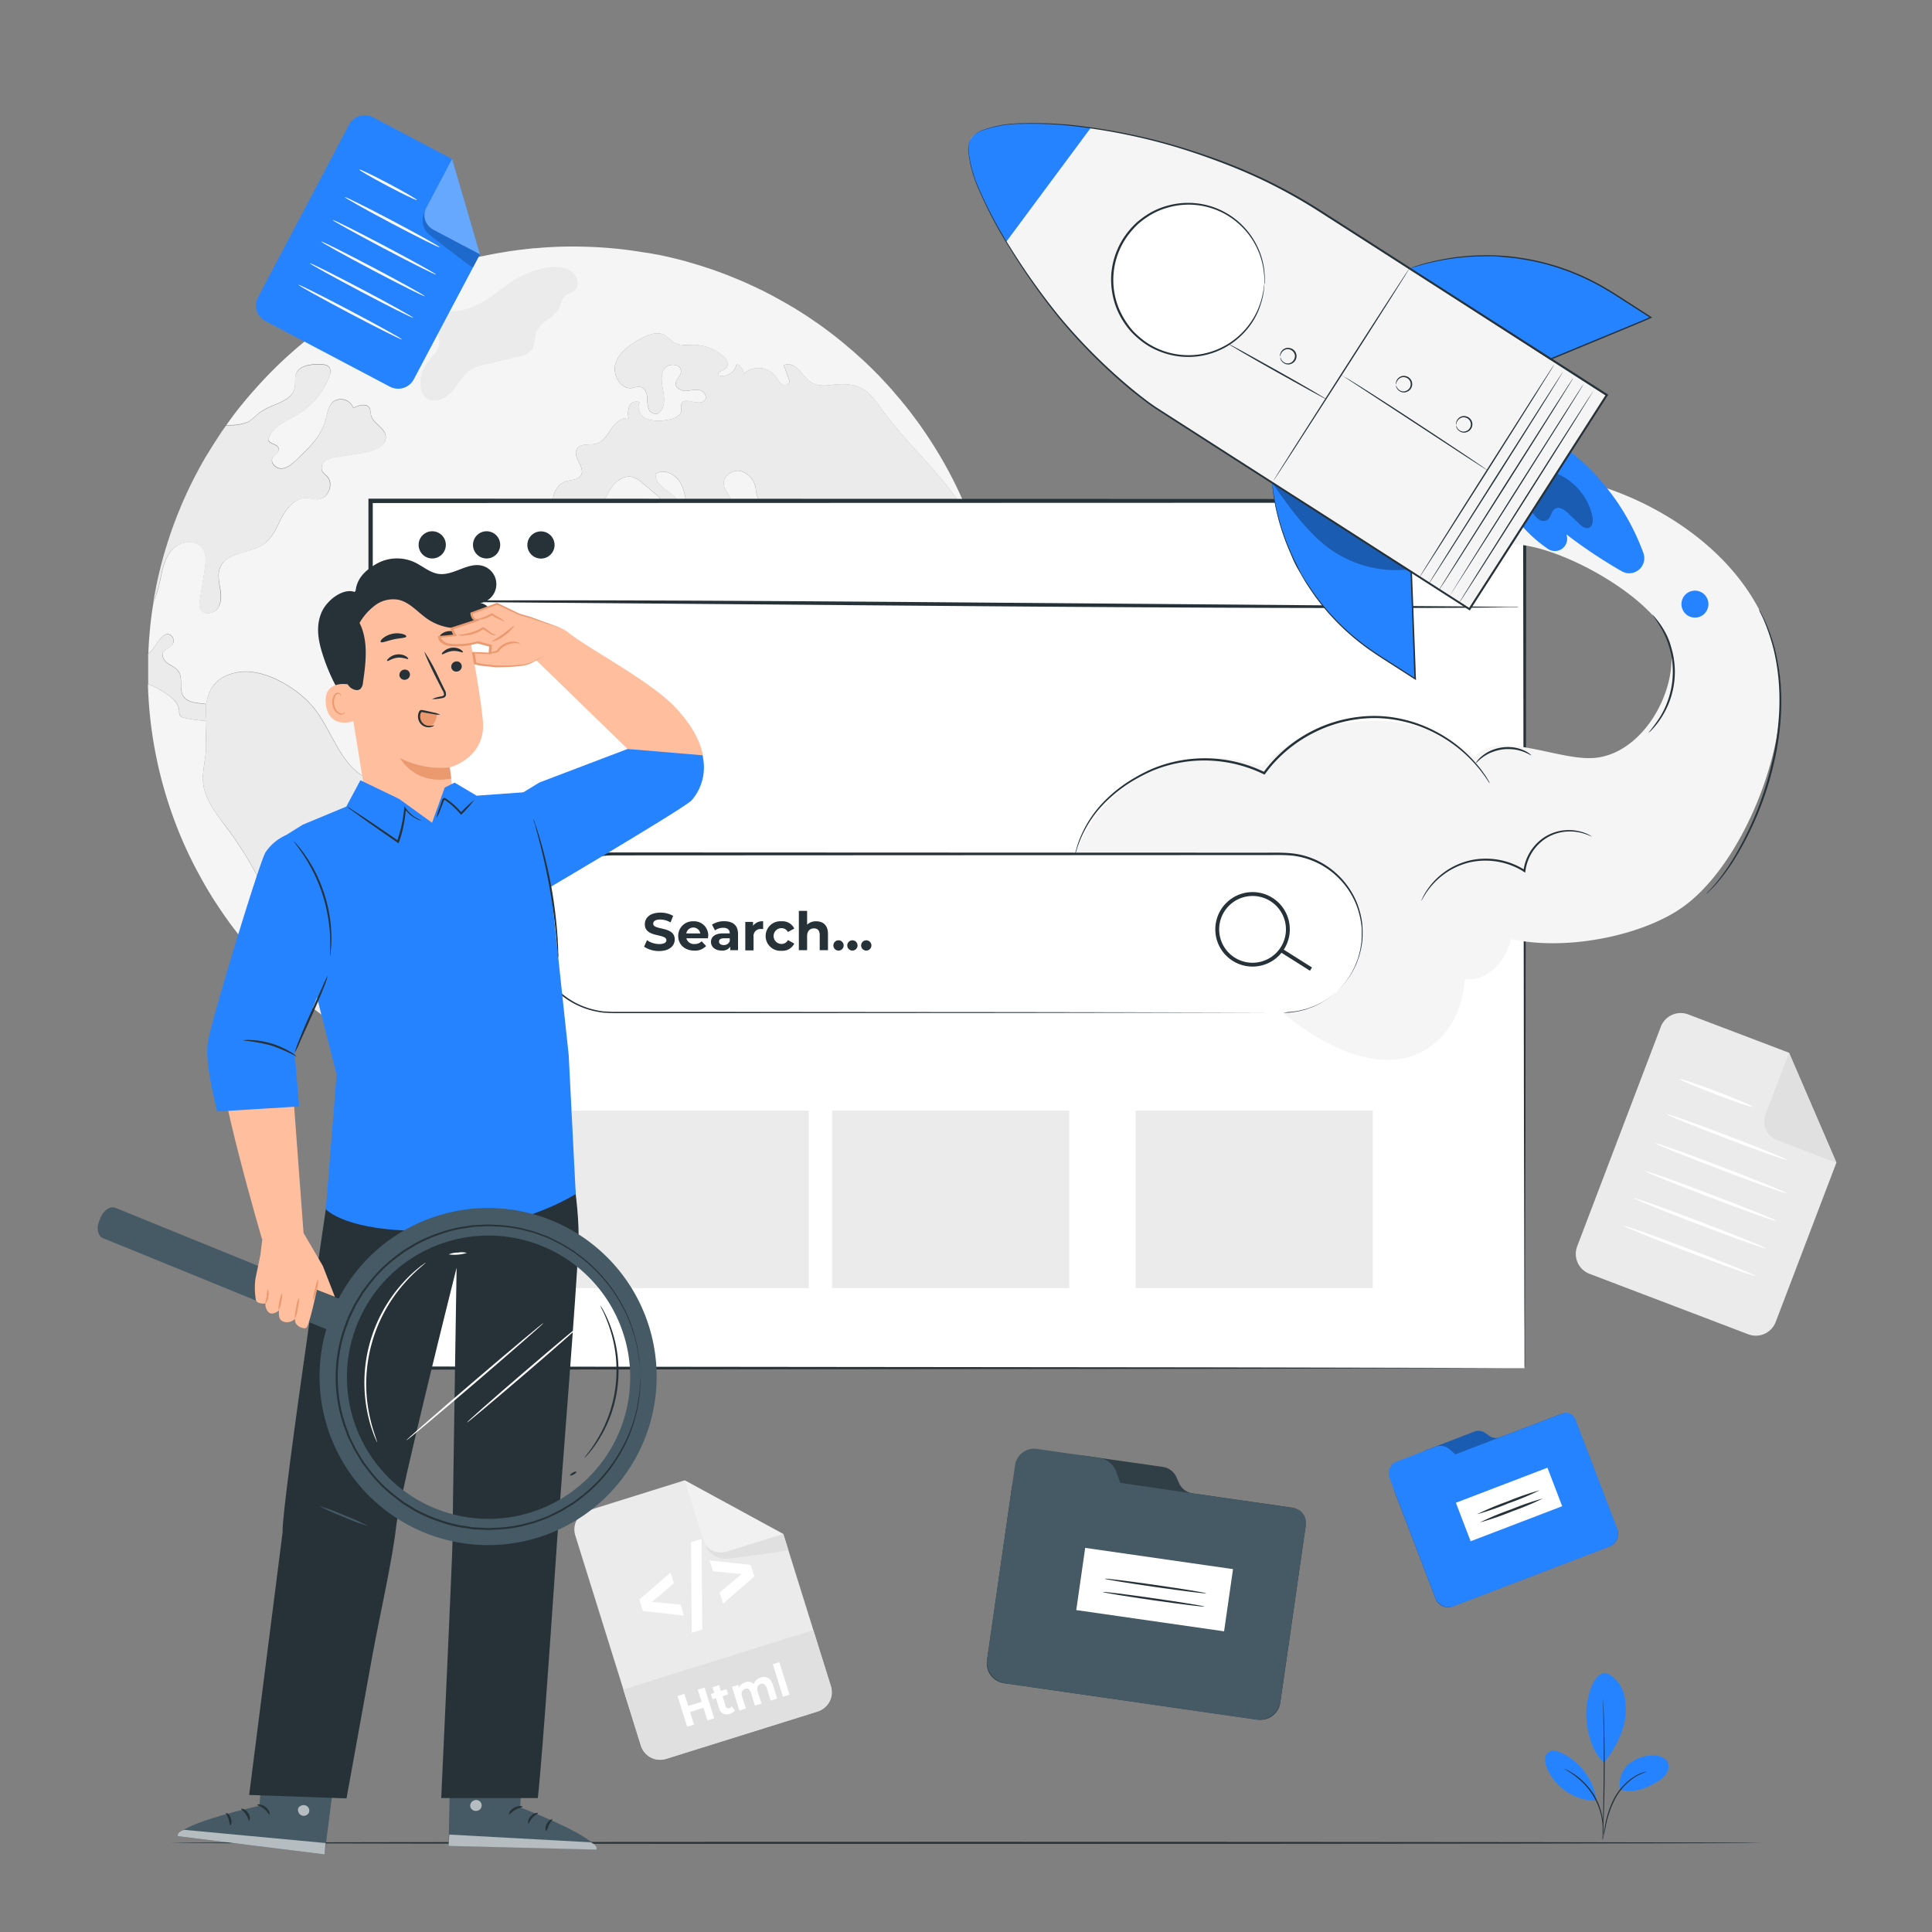
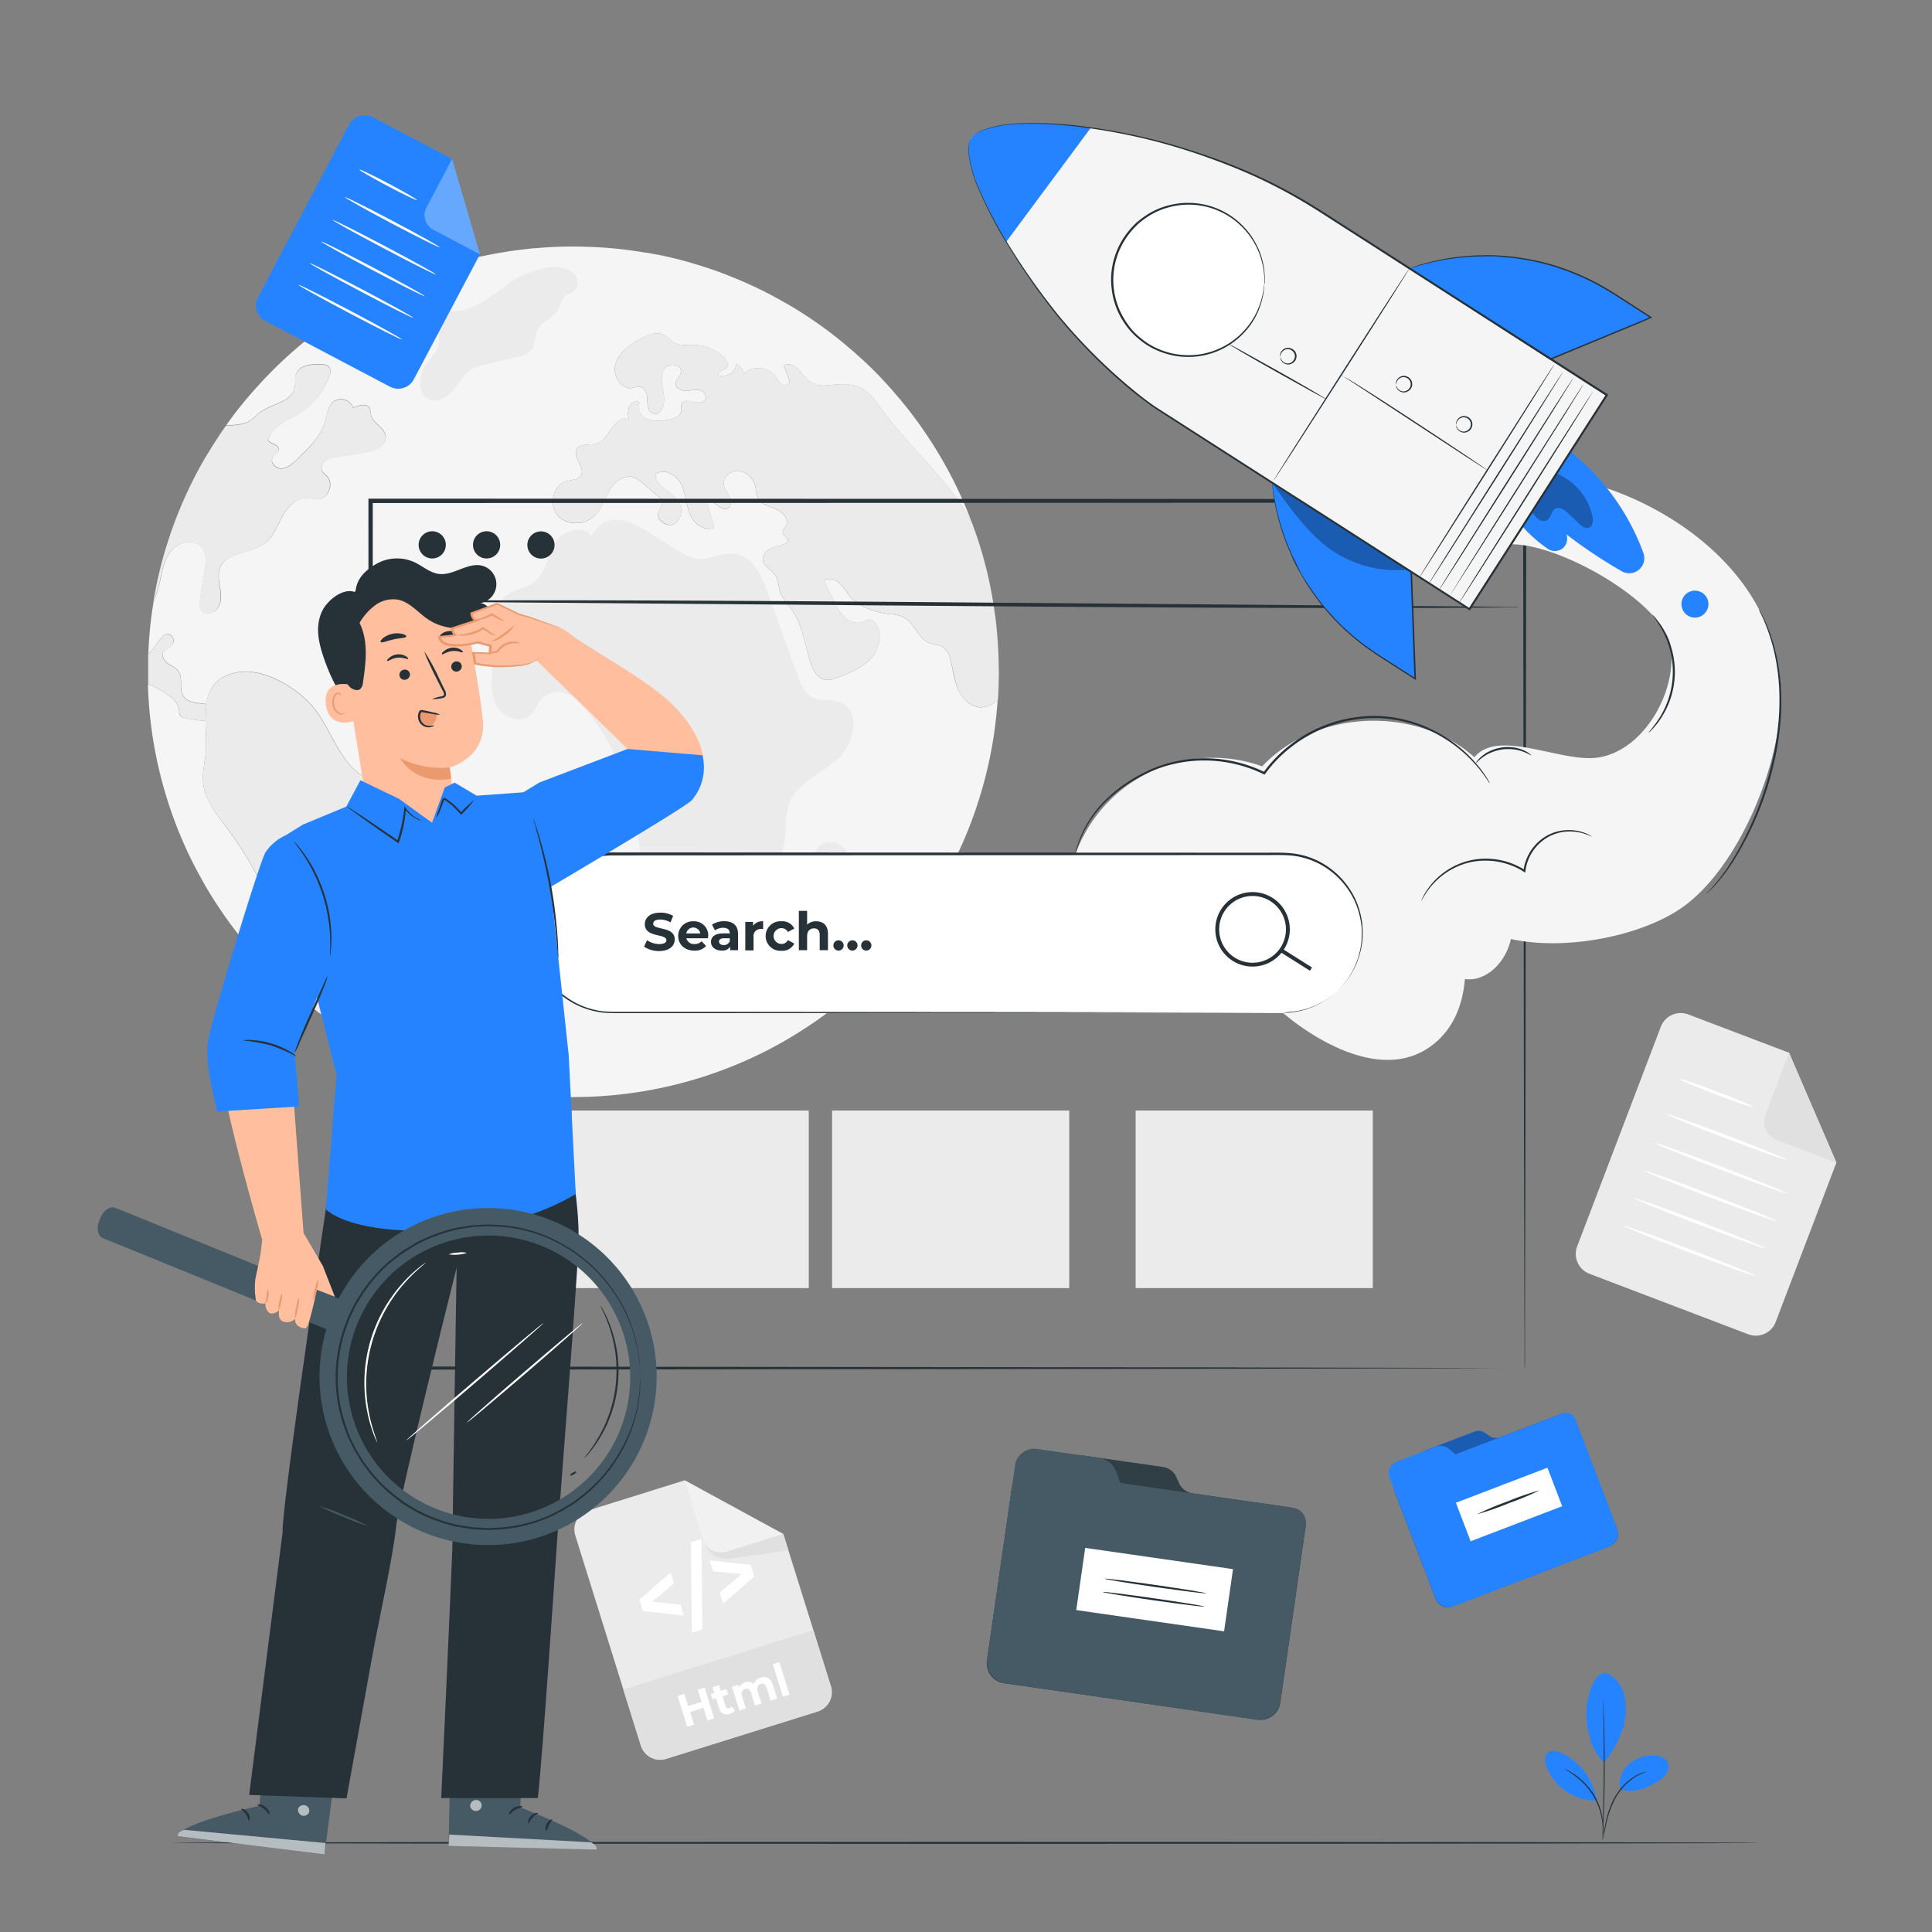
<svg xmlns="http://www.w3.org/2000/svg" viewBox="0 0 500 500">
  <rect x="0" y="0" width="500" height="500" fill="#808080" stroke="none" />
  <g id="freepik--background-complete--inject-2">
    <path d="M452.43,345.3l-41.07-15.64a5.51,5.51,0,0,1-3.19-7.1l21.65-56.84a5.51,5.51,0,0,1,7.1-3.19L463,272.45l12.25,28.46-15.7,41.21A5.49,5.49,0,0,1,452.43,345.3Z" style="fill:#ebebeb" />
    <path d="M463,272.45l-6.1,16a5.12,5.12,0,0,0,3,6.6l15.39,5.86Z" style="fill:#e0e0e0" />
    <path d="M453.68,286.49c-.08.2-4.4-1.25-9.64-3.25s-9.44-3.78-9.36-4,4.39,1.25,9.64,3.25S453.76,286.28,453.68,286.49Z" style="fill:#fff" />
    <path d="M462.51,300.21c-.08.2-7.15-2.3-15.78-5.59s-15.58-6.12-15.5-6.32,7.14,2.29,15.78,5.58S462.58,300,462.51,300.21Z" style="fill:#fff" />
    <path d="M462.44,308.83c-.07.21-7.77-2.53-17.18-6.12s-17-6.65-16.9-6.86,7.77,2.53,17.18,6.12S462.52,308.63,462.44,308.83Z" style="fill:#fff" />
    <path d="M459.73,316c-.08.21-7.77-2.53-17.18-6.12s-17-6.66-16.91-6.86,7.77,2.53,17.19,6.12S459.81,315.75,459.73,316Z" style="fill:#fff" />
    <path d="M457,323.09c-.08.2-7.78-2.54-17.19-6.12s-17-6.66-16.9-6.87,7.77,2.54,17.18,6.12S457.09,322.88,457,323.09Z" style="fill:#fff" />
    <path d="M454.3,330.21c-.08.21-7.77-2.53-17.18-6.11s-17-6.66-16.91-6.87,7.77,2.53,17.19,6.12S454.38,330,454.3,330.21Z" style="fill:#fff" />
    <path d="M258,162.9c-.12-1.26-.26-2.5-.43-3.73s-.37-2.61-.59-3.91c.22,1.3.42,2.6.59,3.91S257.83,161.64,258,162.9Z" style="fill:#f5f5f5" />
    <path d="M247.94,178.36c-1.08-2.44-1.32-5.14-2-7.71a5.09,5.09,0,0,0-2.31-3.45,21.17,21.17,0,0,0-2.78-.63c-3.26-1-4.14-5.52-7.23-6.93a10.33,10.33,0,0,0-3.1-.65c-4.13-.49-8.41-1.92-11-5.16a20.46,20.46,0,0,0-2.55-3.14c-1.06-.85-2.7-1.22-3.73-.35q1.31,2.63,2.58,5.22a13.77,13.77,0,0,0,2.9,4.34,4.64,4.64,0,0,0,4.86,1,3.24,3.24,0,0,1,1.64-.57,1.76,1.76,0,0,1,1.06.68c2.25,2.49,1.52,6.62-.68,9.17s-5.42,3.85-8.54,5.09a6.69,6.69,0,0,1-3.49.68c-2.16-.4-3.31-2.76-3.94-4.87-1.41-4.67-2.09-9.74-5-13.68a16.67,16.67,0,0,1-2.63-3.82c-.6-1.57-.46-3.4-1.4-4.77s-3.05-2.29-3.19-4a3.19,3.19,0,0,1,2-2.83c1.12-.54,2.37-.69,3.52-1.16.45-.2,1-.53,1-1,0-.74-1-1-1.28-1.71s.51-1.49.84-2.23c.72-1.71-1.06-3.44-2.79-4.14s-3.78-1.2-4.58-2.87a10,10,0,0,1-.56-2.5,5.45,5.45,0,0,0-4.08-4.49c-2.14-.35-4.51,1.55-4.17,3.68.21,1.16,1.09,2.07,1.56,3.15s.34,2.69-.77,3c-1.83.56-3.59-2.79-5.13-1.63.63,2.14,1.24,4.28,1.87,6.45-2.41,1.22-5.28-1-6.31-3.51s-1.07-5.35-2.29-7.76-4.51-4.21-6.6-2.51c-.11,3.11,4,4.36,5.8,6.87,1.31,1.82,1.12,4.76-.82,5.91s-5-.85-4.23-3c.26-.73.87-1.34.94-2.13.07-1-.75-1.76-1.5-2.39l-3.5-2.94a7.38,7.38,0,0,0-2.5-1.57c-2.4-.7-4.81,1.25-6.08,3.4s-2,4.69-3.75,6.48c-2.53,2.62-7.32,2.77-9.69,0s-1.17-7.87,2.33-8.86c1.33-.36,3-.33,3.7-1.5,1.22-2.07-2.27-4.72-1.06-6.81.92-1.61,3.36-.88,5.14-1.42s2.75-2.31,3.8-3.85,2.65-3,4.46-2.65a5.58,5.58,0,0,1,.19-3.17,2,2,0,0,1,2.67-1c-.89,1.47.18,3.51,1.73,4.24a9.35,9.35,0,0,0,5.07.36c1.71-.2,3.85-.83,4-2.54,0-.56-.16-1.15,0-1.67.75-2,4.52.76,6-.88.83-.85-.09-2.37-1.26-2.65s-2.35.14-3.54.18-2.63-.58-2.68-1.76,1.25-2,1.39-3.16c.23-2-3.08-2.45-4.25-.87s-.75,3.77-.4,5.7.54,4.22-.89,5.58c-.61.92-2.2.44-2.72-.54a7.92,7.92,0,0,1-.51-3.26c-.08-1.12-.57-2.37-1.65-2.67a6,6,0,0,0-2.32.26c-3,.37-5.14-3.55-4.19-6.45s3.7-4.77,6.37-6.25c2-1.08,4.37-2.1,6.31-1,.9.51,1.53,1.38,2.42,1.9,1.54.91,3.44.58,5.2.61a12.13,12.13,0,0,1,7.58,3c.78.71,1.52,1.9.91,2.75s-2.57,1.1-2.24,2.16a3.78,3.78,0,0,0,4.75-3,3.2,3.2,0,0,1,1.83,2.58,5.66,5.66,0,0,1,8.28.68,7.09,7.09,0,0,0,1.53,2c.7.46,1.92.23,2-.59a1.88,1.88,0,0,0-.14-.77c-.42-1.18-.86-2.35-1.28-3.52,1.63-.87,3.54.49,4.64,2,4.08,5.45,7,2.17,12.74,3.06,3.89.6,5.6,3.09,7.8,6.1,6.73,9.28,15.62,16.88,21.74,26.57.64,1,1.23,2,1.79,3.09-.1-.26-.19-.53-.3-.79a106.71,106.71,0,0,0-8.89-18.07c-.75-1.22-1.51-2.43-2.3-3.61-.49-.74-1-1.48-1.5-2.2-.64-.94-1.32-1.85-2-2.75-.54-.74-1.08-1.45-1.64-2.15-.38-.49-.78-1-1.19-1.46a20.36,20.36,0,0,0-1.36-1.64L230.93,101c-.14-.18-.3-.35-.47-.53-.51-.59-1.05-1.16-1.59-1.74a.4.4,0,0,0-.15-.17c-.14-.16-.3-.32-.46-.47-.43-.49-.9-1-1.36-1.43-.75-.77-1.51-1.54-2.3-2.27-.64-.64-1.3-1.25-2-1.86s-1.19-1.09-1.8-1.61-1.19-1-1.8-1.53-1.48-1.24-2.25-1.85h0c-2.11-1.69-4.29-3.29-6.52-4.79-.56-.39-1.1-.75-1.66-1.12s-1.13-.73-1.69-1.08-1.13-.72-1.71-1.05-1.15-.69-1.72-1-.93-.54-1.4-.78a6.36,6.36,0,0,0-.71-.4c-1-.56-2-1.1-3-1.6-.5-.27-1-.53-1.53-.77s-1.31-.65-2-.94a1.38,1.38,0,0,0-.3-.14c-.59-.28-1.18-.56-1.79-.82-.86-.37-1.71-.73-2.57-1.08s-1.95-.8-2.94-1.17-2.2-.82-3.32-1.19-2.24-.75-3.38-1.09-2.26-.67-3.41-1q-3.41-.91-6.89-1.62s-.09,0-.12,0c-.89-.17-1.78-.34-2.67-.48a.68.68,0,0,0-.17,0c-.39-.07-.79-.14-1.19-.19-1.65-.28-3.33-.51-5-.7l-.61-.07c-.49-.07-1-.1-1.48-.15-1.12-.11-2.23-.2-3.37-.27s-2.35-.14-3.53-.17-2.48-.07-3.72-.07c-3.27,0-6.52.14-9.73.44-.76,0-1.51.12-2.26.2l-2.35.28c-.79.11-1.57.21-2.34.33l-2.34.39c-.66.1-1.34.22-2,.36q-2.46.48-4.86,1c-.75.17-1.5.37-2.25.58s-1.5.4-2.24.61c-1.23.34-2.44.73-3.64,1.11h0c-1,.33-2,.66-2.92,1,0,0-.06,0-.07,0-1,.35-2,.71-2.93,1.1l-.16,0c-.89.35-1.78.72-2.65,1.08-1.1.45-2.18.94-3.24,1.43-.91.42-1.8.84-2.67,1.27s-1.88.94-2.81,1.43l-.1.06c-.89.47-1.78,1-2.65,1.46s-1.8,1-2.69,1.59h0c-.84.5-1.66,1-2.48,1.53-.31.19-.61.4-.92.61-.87.56-1.71,1.13-2.56,1.73-1,.71-2.06,1.46-3.07,2.21s-1.76,1.34-2.62,2a110,110,0,0,0-13.7,13c-1.48,1.64-2.88,3.31-4.24,5q-1.72,2.19-3.33,4.48c-1,1.33-1.88,2.69-2.77,4.07.89-1.38,1.82-2.74,2.77-4.07l.84-.09a12.84,12.84,0,0,0,4.64-.75c1.31-.64,2.23-1.81,3.42-2.65,3-2.16,8-2.56,8.82-6.19.28-1.22-.06-2.54.4-3.71.85-2.18,3.76-2.49,6.1-2.46,1,0,2.16.14,2.61,1a2.53,2.53,0,0,1-.1,2,18.93,18.93,0,0,1-8,9.83c-3,1.85-7,3.28-7.83,6.73.42,1.17,2.55,1.08,2.72,2.3.12,1-1.13,1.48-1.59,2.35-.66,1.28.86,2.83,2.3,2.76s2.65-1.12,3.72-2.09c3.17-3,6.5-6.12,7.65-10.31.49-1.72.66-3.75,2.06-4.9a3.4,3.4,0,0,1,5.17,1.66c1.38-.77,3.53-1.34,4.24.09a7.42,7.42,0,0,1,.3,1.64c.45,2.23,3.5,3.24,3.82,5.49.36,2.59-3,3.94-5.57,4.34l-7.06,1.11a6.54,6.54,0,0,0-2.92.94,2.3,2.3,0,0,0-.88,2.74,6.92,6.92,0,0,0,1.22,1.26c2,2,.35,6-2.4,6.06-.94,0-1.87-.31-2.81-.35-2.79-.12-5,2.34-6.33,4.8s-2.31,5.26-4.55,6.94c-3.59,2.7-9.78,2.07-11.52,6.22-.7,1.67-.33,3.56,0,5.35s.4,3.77-.65,5.25-3.71,1.78-4.48.14a4.06,4.06,0,0,1-.1-2.32c.42-2.58.82-5.16,1.22-7.74.3-1.92.56-4.06-.58-5.63-1.58-2.2-5.14-2-7.2-.23s-2.89,4.52-3.46,7.15a31.22,31.22,0,0,1-2,6.94h0c-.37,2.16-.67,4.36-.89,6.57s-.39,4.52-.47,6.82a11,11,0,0,0,.89-.84c1.1-1.13,3.31-5.93,5.3-3.57a1.79,1.79,0,0,1,0,2.18c-.61.78-1.83,1-2.3,1.81-.57,1,.23,2.26,1.17,2.93s2.09,1.09,2.75,2.05c1.28,1.83.06,4.61,1.29,6.47,1.07,1.61,3.33,1.71,5.27,1.92l.66.1c.54-3.83,2.34-6.95,7.57-8.14,7.21-1.64,16.7,4.34,20.76,9.78,4.53,6.09,6.67,14.7,13.61,17.75,5,2.18,12,1.39,14.45,6.26,2.17,4.36-1.6,9.25-2.18,14.08-.36,3.19.68,6.37.93,9.56s-.72,6.93-3.63,8.28c-1.62.73-3.66.64-5,1.86-2.31,2.2-.41,6.73-2.73,8.93a12.19,12.19,0,0,1-3,1.55c-5.21,2.63-5.07,10.3-2.65,15.62.09.19.18.36.26.56A110.17,110.17,0,0,0,200,271.08h0a111.79,111.79,0,0,0,9.74-5.87,109.15,109.15,0,0,0,13.69-10.88,107.65,107.65,0,0,0,8.36-8.73c1.85-2.13,3.6-4.34,5.27-6.61.85-1.17,1.69-2.34,2.47-3.54a105.15,105.15,0,0,0,6.58-11,106.73,106.73,0,0,0,7.13-17.19,107.86,107.86,0,0,0,4.2-18.67c.33-2.47.59-5,.76-7.51a6.34,6.34,0,0,1-4.42,2C251.19,183,249,180.8,247.94,178.36Z" style="fill:#f5f5f5" />
    <path d="M52.59,202.76c-.34-3.15.7-6.31.75-9.5,0-2.19-.12-4.51-.15-6.73a29.39,29.39,0,0,1-5.6-.78,1.73,1.73,0,0,1-1-.52,2,2,0,0,1-.22-1.17c-.14-2.48-2.53-4.11-4.67-5.35a18.52,18.52,0,0,0-3.4-1.68c0,.27,0,.51,0,.77a109.89,109.89,0,0,0,7,34.95A104.74,104.74,0,0,0,52,227.19c1.08,2,2.27,4,3.5,5.91,1.54,2.39,3.14,4.72,4.87,7s3.31,4.27,5.11,6.29a105.26,105.26,0,0,0,7.79,8c2.42,2.27,4.95,4.41,7.58,6.45-6-16.14-11.68-32.61-22-46.35C56.2,210.89,53.1,207.23,52.59,202.76Z" style="fill:#f5f5f5" />
    <path d="M38.25,171.82c0,.67,0,1.33,0,2s0,1.07,0,1.61c0-.54,0-1.07,0-1.61S38.24,172.49,38.25,171.82Z" style="fill:#f5f5f5" />
    <g style="opacity:0.6">
      <path d="M87,265.3c.92.62,1.86,1.23,2.81,1.83l2,1.22-2-1.22C88.9,266.53,88,265.92,87,265.3Z" style="fill:#f5f5f5" />
    </g>
    <path d="M180.33,258.39a9.4,9.4,0,0,1-2.05-.22,6.73,6.73,0,0,1-4.86-3.68,12.51,12.51,0,0,1-.85-4.8,18,18,0,0,0-.35-3.28,17.26,17.26,0,0,0-2.58-5.26,18.33,18.33,0,0,1-3.45-12.42l0-.68c-.58-19.37-6-35.1-15.62-45.48a10.6,10.6,0,0,0-4.73-3.35,5.9,5.9,0,0,0-6.07,2.1,12.33,12.33,0,0,0-.91,1.49,8.46,8.46,0,0,1-1.59,2.27,4.55,4.55,0,0,1-3.88,1,7,7,0,0,1-4.84-3.34c-1.71-3-1.4-6.72-1.15-9.71l1-12c.16-1.86.37-4.4,1.87-6.14a10.26,10.26,0,0,1,4.47-2.56,13.32,13.32,0,0,0,3.44-1.65c1.93-1.45,2.79-3.73,3.7-6.14a24.77,24.77,0,0,1,1.75-4,7.41,7.41,0,0,1,6.9-3.39,3.19,3.19,0,0,1,2.53,1.69,7.59,7.59,0,0,1,4.49-4.11c4-1.15,8.84,2,13.53,5.05,4.29,2.79,8.33,5.41,11.51,4.83a24.71,24.71,0,0,0,2.4-.59,12.67,12.67,0,0,1,5.17-.71c4.63.65,7,5.67,8.53,10l7.53,21c.94,2.62,2.15,5.49,4.64,6.46a9.47,9.47,0,0,0,3.14.46,10.5,10.5,0,0,1,3.28.47,5.26,5.26,0,0,1,3.46,4.24c.64,3.48-1.1,8-4.05,10.58h0a48.76,48.76,0,0,1-4.42,3.25c-3.4,2.32-6.62,4.51-8,8.11a19.47,19.47,0,0,0-.93,6.15,18.93,18.93,0,0,1-1.07,6.63,19.15,19.15,0,0,1-3.27,4.77,29.54,29.54,0,0,0-2.19,2.79c-2.41,3.63-3.08,8.14-3.73,12.49-.08.56-.16,1.12-.25,1.67-.75,4.86-2.05,10.27-6,13.65A10.17,10.17,0,0,1,180.33,258.39Z" style="fill:#ebebeb" />
    <g style="opacity:0.6">
      <path d="M38.32,169.22h0c0,.21,0,.4,0,.61,0,.66,0,1.33,0,2,0-.66,0-1.33,0-2C38.28,169.62,38.3,169.43,38.32,169.22Z" style="fill:#f5f5f5" />
    </g>
    <g style="opacity:0.6">
      <path d="M38.24,175.42c0,.54,0,1.08,0,1.61h0C38.25,176.5,38.25,176,38.24,175.42Z" style="fill:#f5f5f5" />
    </g>
    <path d="M53.38,182.26l-.66-.1c-1.94-.21-4.2-.31-5.27-1.92-1.23-1.86,0-4.64-1.29-6.47-.66-1-1.81-1.37-2.75-2.05s-1.75-1.92-1.17-2.93c.47-.86,1.69-1,2.3-1.81a1.79,1.79,0,0,0,0-2.18c-2-2.36-4.2,2.44-5.3,3.57a11,11,0,0,1-.89.84h0c0,.21,0,.4,0,.61,0,.66,0,1.33,0,2s0,1.33,0,2,0,1.07,0,1.61,0,1.08,0,1.61a18.13,18.13,0,0,1,3.39,1.68c2.15,1.23,4.54,2.87,4.68,5.35a2,2,0,0,0,.22,1.17,1.73,1.73,0,0,0,1,.52,29.39,29.39,0,0,0,5.6.78" style="fill:#ebebeb" />
    <path d="M53.19,186.53c0,2.22.19,4.54.15,6.73-.05,3.19-1.09,6.35-.74,9.5.5,4.47,3.6,8.13,6.31,11.72,10.28,13.74,16,30.21,22,46.35h0c1.11.89,2.25,1.73,3.4,2.55.9.65,1.82,1.29,2.75,1.92s1.86,1.23,2.81,1.83l2,1.22c-.08-.2-.17-.37-.26-.56-2.42-5.32-2.56-13,2.65-15.62a12.19,12.19,0,0,0,3-1.55c2.32-2.2.42-6.73,2.73-8.93,1.31-1.22,3.35-1.13,5-1.86,2.91-1.35,3.86-5.08,3.63-8.28s-1.29-6.37-.93-9.56c.58-4.83,4.35-9.72,2.18-14.08-2.42-4.87-9.48-4.08-14.45-6.26C88.38,198.6,86.24,190,81.71,183.9c-4.06-5.44-13.55-11.42-20.76-9.78-5.23,1.19-7,4.31-7.57,8.14" style="fill:#ebebeb" />
    <path d="M45.13,141.73c2.06-1.76,5.62-2,7.2.23,1.14,1.57.88,3.71.58,5.63-.4,2.58-.8,5.16-1.22,7.74a4.06,4.06,0,0,0,.1,2.32c.77,1.64,3.45,1.32,4.48-.14s.93-3.47.65-5.25-.65-3.68,0-5.35c1.74-4.15,7.93-3.52,11.52-6.22,2.24-1.68,3.23-4.48,4.55-6.94s3.54-4.92,6.33-4.8c.94,0,1.87.39,2.81.35,2.75-.08,4.36-4.11,2.4-6.06A6.92,6.92,0,0,1,83.36,122a2.3,2.3,0,0,1,.88-2.74,6.54,6.54,0,0,1,2.92-.94l7.06-1.11c2.6-.4,5.93-1.75,5.57-4.34-.32-2.25-3.37-3.26-3.82-5.49a7.42,7.42,0,0,0-.3-1.64c-.71-1.43-2.86-.86-4.24-.09A3.4,3.4,0,0,0,86.26,104c-1.4,1.15-1.57,3.18-2.06,4.9-1.15,4.19-4.48,7.36-7.65,10.31-1.07,1-2.27,2-3.72,2.09s-3-1.48-2.3-2.76c.46-.87,1.71-1.37,1.59-2.35-.17-1.22-2.3-1.13-2.72-2.3.84-3.45,4.79-4.88,7.83-6.73a18.93,18.93,0,0,0,8-9.83,2.53,2.53,0,0,0,.1-2c-.45-.87-1.62-1-2.61-1-2.34,0-5.25.28-6.1,2.46-.46,1.17-.12,2.49-.4,3.71-.82,3.63-5.79,4-8.82,6.19-1.19.84-2.11,2-3.42,2.65a12.84,12.84,0,0,1-4.64.75l-.84.09c-1,1.33-1.88,2.69-2.77,4.07S54,117,53.15,118.39a109.49,109.49,0,0,0-9.55,21.3c-.85,2.61-1.61,5.26-2.26,7.95s-1.21,5.42-1.66,8.18a31.22,31.22,0,0,0,2-6.94C42.24,146.25,43.09,143.49,45.13,141.73Z" style="fill:#ebebeb" />
    <path d="M137.54,90.64c1-1.37.73-3.33,1.41-4.91,1.12-2.62,4.61-3.56,5.82-6.15.46-1,.58-2.21,1.39-2.94s1.68-.75,2.4-1.3c1.63-1.25.95-4.08-.77-5.18-4.32-2.76-12.27.43-16,3.14-4.8,3.47-9.49,7.65-15.88,7.24-1.76-.11-3.59-.59-5.24,0s-2.67,3.1-1.25,4.14c.79.59,1.91.42,2.81.84,1.64.76,1.81,3.14,1,4.77S111,93.16,110,94.71a8.26,8.26,0,0,0-1.18,5,4.58,4.58,0,0,0,1.49,3.25c2,1.58,5,.22,6.69-1.68s2.85-4.37,5-5.68a12.36,12.36,0,0,1,3.58-1.24l8.33-2A6.1,6.1,0,0,0,137.54,90.64Z" style="fill:#ebebeb" />
    <g style="opacity:0.6">
      <path d="M258.46,172.29c0-1.58-.06-3.16-.15-4.72.09,1.56.14,3.14.15,4.72,0,.51,0,1,0,1.52,0,2.44-.09,4.84-.23,7.25.14-2.41.23-4.81.23-7.25C258.49,173.3,258.49,172.8,258.46,172.29Z" style="fill:#f5f5f5" />
    </g>
    <g style="opacity:0.6">
      <path d="M251.57,135.34c.52,1.39,1,2.79,1.48,4.21-.46-1.42-1-2.82-1.48-4.21,0,0,0,0,0,0h0Z" style="fill:#f5f5f5" />
    </g>
    <path d="M258.46,172.29c0-1.58-.06-3.16-.15-4.72s-.2-3.12-.36-4.67c-.12-1.26-.26-2.5-.43-3.73s-.37-2.61-.59-3.91a106.48,106.48,0,0,0-2.57-11.44c-.41-1.43-.85-2.86-1.31-4.27s-1-2.82-1.48-4.21v0h0c-.56-1-1.15-2.08-1.79-3.09-6.12-9.69-15-17.29-21.74-26.57-2.2-3-3.91-5.5-7.8-6.1-5.75-.89-8.66,2.39-12.74-3.06-1.1-1.47-3-2.83-4.64-2,.42,1.17.86,2.34,1.28,3.52a1.88,1.88,0,0,1,.14.77c-.09.82-1.31,1-2,.59a7.09,7.09,0,0,1-1.53-2,5.66,5.66,0,0,0-8.28-.68,3.2,3.2,0,0,0-1.83-2.58,3.78,3.78,0,0,1-4.75,3c-.33-1.06,1.57-1.25,2.24-2.16s-.13-2-.91-2.75a12.13,12.13,0,0,0-7.58-3c-1.76,0-3.66.3-5.2-.61-.89-.52-1.52-1.39-2.42-1.9-1.94-1.1-4.36-.08-6.31,1-2.67,1.48-5.42,3.34-6.37,6.25s1.16,6.82,4.19,6.45a6,6,0,0,1,2.32-.26c1.08.3,1.57,1.55,1.65,2.67a7.92,7.92,0,0,0,.51,3.26c.52,1,2.11,1.46,2.72.54,1.43-1.36,1.25-3.64.89-5.58s-.75-4.11.4-5.7,4.48-1.08,4.25.87c-.14,1.15-1.44,2-1.39,3.16s1.5,1.81,2.68,1.76,2.39-.47,3.54-.18,2.09,1.8,1.26,2.65c-1.45,1.64-5.22-1.16-6,.88-.21.52,0,1.11,0,1.67-.14,1.71-2.28,2.34-4,2.54a9.35,9.35,0,0,1-5.07-.36c-1.55-.73-2.62-2.77-1.73-4.24a2,2,0,0,0-2.67,1,5.58,5.58,0,0,0-.19,3.17c-1.81-.4-3.43,1.13-4.46,2.65s-2,3.31-3.8,3.85-4.22-.19-5.14,1.42c-1.21,2.09,2.28,4.74,1.06,6.81-.7,1.17-2.37,1.14-3.7,1.5-3.5,1-4.72,6.12-2.33,8.86s7.16,2.58,9.69,0c1.76-1.79,2.48-4.32,3.75-6.48s3.68-4.1,6.08-3.4a7.38,7.38,0,0,1,2.5,1.57l3.5,2.94c.75.63,1.57,1.41,1.5,2.39-.07.79-.68,1.4-.94,2.13-.73,2.11,2.32,4.11,4.23,3s2.13-4.09.82-5.91c-1.81-2.51-5.91-3.76-5.8-6.87,2.09-1.7,5.38.09,6.6,2.51s1.26,5.27,2.29,7.76,3.9,4.73,6.31,3.51c-.63-2.17-1.24-4.31-1.87-6.45,1.54-1.16,3.3,2.19,5.13,1.63,1.11-.34,1.25-2,.77-3s-1.35-2-1.56-3.15c-.34-2.13,2-4,4.17-3.68a5.45,5.45,0,0,1,4.08,4.49,10,10,0,0,0,.56,2.5c.8,1.67,2.87,2.18,4.58,2.87s3.51,2.43,2.79,4.14c-.33.74-1.11,1.46-.84,2.23s1.28,1,1.28,1.71c0,.48-.53.81-1,1-1.15.47-2.4.62-3.52,1.16a3.19,3.19,0,0,0-2,2.83c.14,1.74,2.21,2.58,3.19,4s.8,3.2,1.4,4.77a16.67,16.67,0,0,0,2.63,3.82c2.89,3.94,3.57,9,5,13.68.63,2.11,1.78,4.47,3.94,4.87a6.69,6.69,0,0,0,3.49-.68c3.12-1.24,6.36-2.56,8.54-5.09s2.93-6.68.68-9.17a1.76,1.76,0,0,0-1.06-.68,3.24,3.24,0,0,0-1.64.57,4.64,4.64,0,0,1-4.86-1,13.77,13.77,0,0,1-2.9-4.34q-1.28-2.59-2.58-5.22c1-.87,2.67-.5,3.73.35a20.46,20.46,0,0,1,2.55,3.14c2.59,3.24,6.87,4.67,11,5.16a10.33,10.33,0,0,1,3.1.65c3.09,1.41,4,6,7.23,6.93a21.17,21.17,0,0,1,2.78.63,5.09,5.09,0,0,1,2.31,3.45c.72,2.57,1,5.27,2,7.71s3.25,4.65,5.9,4.69a6.34,6.34,0,0,0,4.42-2v0c.14-2.41.23-4.81.23-7.25C258.49,173.3,258.49,172.8,258.46,172.29Z" style="fill:#ebebeb" />
    <path d="M213.87,218c-1.64.32-2,1.28-2.86,2.5-1.16,1.58-2.82,3.17-3.88,4.73-1.79,2.65-.18,6.77-2.54,9-.48.46-1.1.75-1.53,1.25a2.79,2.79,0,0,0,.57,3.85,3.78,3.78,0,0,0,4.1.08,6.07,6.07,0,0,0,2.52-3.44,5.75,5.75,0,0,1,1.27-2.82c1.35-1.18,3.45-.3,5.22-.55C224.3,231.56,221.05,216.6,213.87,218Z" style="fill:#ebebeb" />
    <path d="M211.68,442.9l-39.34,12.3a5.16,5.16,0,0,1-6.46-3.39l-17-54.45a5.16,5.16,0,0,1,3.39-6.46l24.94-7.8L202.72,397l12.34,39.47A5.16,5.16,0,0,1,211.68,442.9Z" style="fill:#ebebeb" />
    <path d="M163.19,429.07h51.53a0,0,0,0,1,0,0v15a5.46,5.46,0,0,1-5.46,5.46H168.53a5.33,5.33,0,0,1-5.33-5.33V429.07A0,0,0,0,1,163.19,429.07Z" transform="translate(-122.48 76.4) rotate(-17.36)" style="fill:#e0e0e0" />
    <path d="M182.34,436.74l2.49,7.95-1.77.56-1-3.27-3.46,1.09,1,3.26-1.76.55-2.48-7.95,1.76-.55,1,3.13,3.46-1.08-1-3.14Z" style="fill:#fff" />
    <path d="M190.2,442.69a2.47,2.47,0,0,1-1.26.82,2.06,2.06,0,0,1-2.87-1.51l-.79-2.51-.9.28-.43-1.36.91-.28-.47-1.49,1.7-.53.46,1.49,1.46-.46.43,1.36L187,439l.78,2.49a.72.72,0,0,0,1,.57,1.06,1.06,0,0,0,.61-.44Z" style="fill:#fff" />
    <path d="M200.05,436.09l1.09,3.5-1.69.53-1-3.22c-.31-1-.88-1.31-1.56-1.1s-1.14.92-.8,2l1,3.07-1.7.53-1-3.23c-.31-1-.86-1.32-1.56-1.1s-1.13.92-.79,2l1,3.06-1.7.53-1.91-6.11,1.62-.5.22.7a2.46,2.46,0,0,1,1.59-1.37,2.27,2.27,0,0,1,2.24.4,2.72,2.72,0,0,1,1.8-1.66C198.2,433.7,199.47,434.23,200.05,436.09Z" style="fill:#fff" />
    <path d="M200,430.69l1.7-.53,2.63,8.42-1.7.53Z" style="fill:#fff" />
    <path d="M174.41,409.75l-5.67,4.82,7.4.7.88,2.84-10.63-1.19-.92-2.95,8.06-7Z" style="fill:#fff" />
    <path d="M178.82,399.15l2.72-.85.21,23.42-2.73.85Z" style="fill:#fff" />
    <path d="M194.28,405l.92,3-8.06,7-.89-2.84,5.68-4.79-7.4-.73-.88-2.81Z" style="fill:#fff" />
    <g style="opacity:0.3">
      <path d="M177.18,383.1l4.8,15.33a4.79,4.79,0,0,0,6,3.14l14.74-4.6Z" style="fill:#fff" />
    </g>
    <path d="M182.6,399.71a5.32,5.32,0,0,0,5.58,3.67,4.55,4.55,0,0,0,.52,0c2-.26,15.4-2,15.31-2.25L202.72,397,188,401.58S184.27,402.6,182.6,399.71Z" style="fill:#e0e0e0" />
  </g>
  <g id="freepik--Floor--inject-2">
    <path d="M455.94,476.93c0,.14-92.21.26-205.93.26s-205.95-.12-205.95-.26,92.19-.26,206-.26S455.94,476.79,455.94,476.93Z" style="fill:#263238" />
  </g>
  <g id="freepik--Window--inject-2">
-     <rect x="95.87" y="129.64" width="298.69" height="224.44" style="fill:#fff" />
    <path d="M394.56,354.08s0-.36,0-1.05,0-1.72,0-3.07c0-2.7,0-6.7-.05-11.93,0-10.44-.06-25.78-.11-45.36-.05-39.1-.13-95.16-.22-163l.43.43-298.66.09h0l.52-.52c0,80.7,0,157.11,0,224.44l-.47-.47,215.58.23,61.23.13,16.25.06,4.19,0,1.07,0h0l-1.05,0-4.13,0-16.16.06-61.12.13-215.89.23H95.4v-.47c0-67.33,0-143.74-.05-224.44v-.52h.55l298.66.1H395v.42c-.09,68-.16,124.14-.22,163.3-.05,19.54-.08,34.84-.11,45.26,0,5.19,0,9.17,0,11.85,0,1.33,0,2.34,0,3S394.56,354.08,394.56,354.08Z" style="fill:#263238" />
    <path d="M393.06,157.13a6.09,6.09,0,0,1-.75.05l-2.22,0-8.52.09c-7.39.06-18.1.09-31.32.08-26.46,0-63-.19-103.36-.52l-103.36-.83-31.33-.25-8.51-.1-2.22-.06a3.29,3.29,0,0,1-.75,0,3.29,3.29,0,0,1,.75-.05l2.22,0,8.51-.09c7.4-.06,18.1-.09,31.33-.09,26.45,0,63,.2,103.37.53l103.35.83,31.33.24,8.51.11,2.22,0A3.58,3.58,0,0,1,393.06,157.13Z" style="fill:#263238" />
    <path d="M115.38,141a3.52,3.52,0,1,1-3.51-3.51A3.52,3.52,0,0,1,115.38,141Z" style="fill:#263238" />
    <path d="M129.45,141a3.52,3.52,0,1,1-3.52-3.51A3.52,3.52,0,0,1,129.45,141Z" style="fill:#263238" />
    <circle cx="140" cy="141.04" r="3.52" style="fill:#263238" />
    <rect x="147.93" y="287.41" width="61.38" height="45.95" style="fill:#ebebeb" />
    <rect x="215.34" y="287.41" width="61.38" height="45.95" style="fill:#ebebeb" />
    <rect x="293.9" y="287.41" width="61.38" height="45.95" style="fill:#ebebeb" />
  </g>
  <g id="freepik--Rocket--inject-2">
    <path d="M460.81,177.91c-1.87-34.64-38.07-52.07-56.59-54.32L389.4,141c11.93-1.79,41.6,14.77,43.05,26.75s-7.68,27.29-19.7,28.39c-9.44.87-25.18-7.51-31.17-.17-15.14-13.48-41-12.37-54.92,2.36a37.84,37.84,0,0,0-50.36,31.44l55.75,32.36s23.23,20.82,39.07,8c5.41-4.38,7.47-10.67,8-16.74a8.39,8.39,0,0,0,3.16-.2c4-1.08,7-4.68,8.32-8.63.17-.51.3-1,.42-1.55,13.54,3,32-.4,42.89-7.2C449.71,226,461.81,196.54,460.81,177.91Z" style="fill:#f5f5f5" />
    <path d="M385.52,202.71s-.08-.08-.21-.27l-.55-.82c-.24-.37-.54-.82-.93-1.32s-.81-1.11-1.36-1.72a35.9,35.9,0,0,0-10.83-8.72,34.52,34.52,0,0,0-9-3.27,32.53,32.53,0,0,0-11-.5,35.67,35.67,0,0,0-22,11.43c-.83.9-1.56,1.88-2.25,2.78l-.13.18-.19-.1a35.11,35.11,0,0,0-28.6-1,43.5,43.5,0,0,0-4.53,2.27,36.83,36.83,0,0,0-7.29,5.41,29.46,29.46,0,0,0-7.28,10.79c-.3.72-.5,1.37-.68,1.94a15,15,0,0,0-.41,1.45l-.24.9a1,1,0,0,1-.1.3s0-.11.05-.31l.19-.91a11.66,11.66,0,0,1,.37-1.47c.16-.58.35-1.24.63-2a29.28,29.28,0,0,1,7.22-11,36.46,36.46,0,0,1,7.33-5.51,41.53,41.53,0,0,1,4.57-2.32,34.64,34.64,0,0,1,5.19-1.69,35.39,35.39,0,0,1,23.81,2.6l-.33.08a35.68,35.68,0,0,1,24.62-14.38,32.79,32.79,0,0,1,11.14.54,34.78,34.78,0,0,1,9.12,3.38,35.16,35.16,0,0,1,10.81,8.91,20.91,20.91,0,0,1,1.33,1.76,14.27,14.27,0,0,1,.9,1.35c.21.36.38.64.51.85A2.41,2.41,0,0,1,385.52,202.71Z" style="fill:#263238" />
    <path d="M396.29,195.47c-.06.08-.78-.45-2.1-.94a11.21,11.21,0,0,0-2.38-.58,12.64,12.64,0,0,0-3,0,12.79,12.79,0,0,0-2.9.8,11.1,11.1,0,0,0-2.14,1.2c-1.14.83-1.69,1.53-1.76,1.47s.09-.21.33-.54a7.14,7.14,0,0,1,1.21-1.22,9.53,9.53,0,0,1,2.17-1.35,11,11,0,0,1,6.16-.85,9.59,9.59,0,0,1,2.46.72,6.68,6.68,0,0,1,1.49.86C396.15,195.3,396.31,195.45,396.29,195.47Z" style="fill:#263238" />
    <path d="M412,216.54s-.57-.28-1.64-.66a12.15,12.15,0,0,0-4.75-.68,11.31,11.31,0,0,0-6.62,2.56,11.85,11.85,0,0,0-4.21,7.67l-.05.42-.34-.23a18.14,18.14,0,0,0-3.67-1.8,18.72,18.72,0,0,0-10.33-.65,18.52,18.52,0,0,0-7.61,3.81,19.44,19.44,0,0,0-3.84,4.33c-.74,1.16-1.06,1.86-1.1,1.83a2.1,2.1,0,0,1,.2-.52,12.23,12.23,0,0,1,.73-1.42,18.47,18.47,0,0,1,11.51-8.49,18.75,18.75,0,0,1,14.39,2.48l-.4.19a12.21,12.21,0,0,1,4.43-8,11.56,11.56,0,0,1,6.9-2.55,11.79,11.79,0,0,1,4.83.84,8.69,8.69,0,0,1,1.19.59A1.66,1.66,0,0,1,412,216.54Z" style="fill:#263238" />
    <path d="M455.22,157.67a5,5,0,0,1,.41.7c.24.47.62,1.16,1.05,2.07a46.26,46.26,0,0,1,2.8,8.05A54.35,54.35,0,0,1,461,181a64.17,64.17,0,0,1-.38,7.46,71.57,71.57,0,0,1-1.28,7.92,82.49,82.49,0,0,1-10.46,26,47.72,47.72,0,0,1-5.1,6.83c-.69.73-1.24,1.29-1.64,1.64a4.44,4.44,0,0,1-.62.52,5.6,5.6,0,0,1,.55-.6c.38-.37.89-.95,1.56-1.7a52.28,52.28,0,0,0,4.94-6.88,85.05,85.05,0,0,0,10.26-25.9,70.94,70.94,0,0,0,1.28-7.86,63.54,63.54,0,0,0,.41-7.41,56,56,0,0,0-1.39-12.46,50.85,50.85,0,0,0-2.63-8c-.39-.92-.75-1.61-1-2.1A5.11,5.11,0,0,1,455.22,157.67Z" style="fill:#263238" />
    <path d="M427.56,159a5,5,0,0,1,.93,1,19.67,19.67,0,0,1,2.07,3,21.88,21.88,0,0,1-.74,22.94,19.72,19.72,0,0,1-2.25,2.85,5.52,5.52,0,0,1-1,.9,43.56,43.56,0,0,0,2.93-3.95,22.43,22.43,0,0,0,.73-22.56A38.61,38.61,0,0,0,427.56,159Z" style="fill:#263238" />
    <path d="M390.9,132.17a35.39,35.39,0,0,0,9.75,9.91,3.17,3.17,0,0,0,4.75-3.69l0-.08a129.6,129.6,0,0,0,14.27,9.51,3.9,3.9,0,0,0,5.63-4.72,59.82,59.82,0,0,0-27.4-31.91Z" style="fill:#2683FF" />
    <g style="opacity:0.3">
      <path d="M396.66,132.65a6,6,0,0,0,1.57,1.78,2.06,2.06,0,0,0,2.24.14c1-.67.95-2.3,2-2.92s2.41.27,3.33,1.14l2.9,2.77c.71.68,1.67,1.41,2.58,1s1.07-1.82.85-2.88a15.64,15.64,0,0,0-9.31-11.15Z" />
    </g>
    <path d="M435.16,156.47a3.49,3.49,0,1,0,0-.25" style="fill:#2683FF" />
    <path d="M251.3,35.81c-2.82,4.39,3.35,19.73,17.49,39.37a133.92,133.92,0,0,0,30,30.18l81.54,52.31,13.78-21.48,8-12.46,13.78-21.48-74-47.47A134.52,134.52,0,0,0,319,43a160.39,160.39,0,0,0-24.62-7.71c-23.55-5.17-40.27-3.87-43.08.52" style="fill:#f5f5f5" />
    <path d="M364.75,69.47l.3-.1a61,61,0,0,1,52.4,6.52l9.77,6.27L401.29,92.91Z" style="fill:#2683FF" />
    <path d="M364.75,69.47l.19.12.53.33,2,1.29L375.08,76l26.29,16.76h-.14L424.86,83l2.29-1,0,.3-5.75-3.7c-1.9-1.2-3.74-2.44-5.61-3.53a61.68,61.68,0,0,0-11.28-5.3,58.75,58.75,0,0,0-10.93-2.72c-1.74-.31-3.44-.41-5.07-.58s-3.2-.18-4.7-.12a60.46,60.46,0,0,0-14,1.74c-1.64.35-2.86.79-3.71,1l-1.29.37.32-.12L366,69c.84-.25,2.06-.71,3.7-1.08a59,59,0,0,1,14.06-1.85c1.5-.07,3.08,0,4.72.1s3.34.26,5.09.56a59.19,59.19,0,0,1,11,2.7,62,62,0,0,1,11.35,5.31c1.89,1.1,3.72,2.33,5.62,3.54L427.31,82l.28.18-.31.13-2.29,1-23.64,9.79-.08,0-.07,0-26.31-17-7.5-4.86-2-1.29c-.21-.14-.38-.24-.5-.33Z" style="fill:#263238" />
    <path d="M329.2,124.9s0,.15,0,.31a60.19,60.19,0,0,0,27.39,44.29l9.64,6.19-1-27.67Z" style="fill:#2683FF" />
    <path d="M329.2,124.9l.16.09.5.32,2,1.24,7.44,4.73,26.05,16.6.07.05V148c.29,7.77.61,16.29.94,25.22,0,.84.06,1.68.09,2.45V176l-.28-.18-5.68-3.64c-1.86-1.21-3.72-2.35-5.48-3.59a60.54,60.54,0,0,1-9.43-8,57.52,57.52,0,0,1-6.93-8.74c-1-1.44-1.79-2.94-2.61-4.34s-1.47-2.81-2-4.19A58.5,58.5,0,0,1,329.88,130c-.33-1.62-.43-2.9-.55-3.76-.05-.42-.09-.74-.12-1s0-.33,0-.33c0,.19.08.55.2,1.3s.26,2.14.61,3.75a59.92,59.92,0,0,0,4.21,13.29c.57,1.37,1.32,2.72,2,4.17s1.62,2.87,2.61,4.3a57.92,57.92,0,0,0,6.93,8.68,61,61,0,0,0,9.39,7.94c1.75,1.22,3.62,2.36,5.48,3.57l5.68,3.64-.27.15c0-.77-.05-1.61-.09-2.44-.32-8.93-.63-17.46-.91-25.23l.07.13-25.84-16.68-7.43-4.82-2-1.29-.51-.34Z" style="fill:#263238" />
    <path d="M251.3,35.81c-2.31,3.31,1,13.34,9.12,26.76L282.35,33C266.58,31.07,254.25,31.56,251.3,35.81Z" style="fill:#2683FF" />
    <line x1="367.37" y1="149.38" x2="402.24" y2="94.31" style="fill:#f5f5f5" />
    <path d="M402.24,94.31c.08.06-7.66,12.43-17.29,27.63s-17.5,27.5-17.58,27.44S375,137,384.66,121.76,402.16,94.26,402.24,94.31Z" style="fill:#263238" />
    <line x1="369.68" y1="151.21" x2="404.55" y2="96.15" style="fill:#f5f5f5" />
    <path d="M404.55,96.15c.08,0-7.66,12.42-17.29,27.62s-17.5,27.5-17.58,27.44,7.66-12.41,17.29-27.62S404.47,96.09,404.55,96.15Z" style="fill:#263238" />
    <line x1="372.32" y1="152.84" x2="407.19" y2="97.77" style="fill:#f5f5f5" />
    <path d="M407.19,97.77c.08.06-7.66,12.43-17.29,27.63s-17.5,27.5-17.58,27.44,7.66-12.41,17.29-27.62S407.11,97.72,407.19,97.77Z" style="fill:#263238" />
    <line x1="374.95" y1="154.47" x2="409.83" y2="99.4" style="fill:#f5f5f5" />
    <path d="M409.83,99.4c.08.06-7.67,12.43-17.29,27.63S375,154.52,375,154.47s7.66-12.41,17.29-27.62S409.74,99.35,409.83,99.4Z" style="fill:#263238" />
    <line x1="377.59" y1="156.1" x2="412.46" y2="101.03" style="fill:#f5f5f5" />
    <path d="M412.46,101c.08,0-7.66,12.42-17.29,27.63s-17.5,27.49-17.58,27.44,7.66-12.41,17.29-27.62S412.38,101,412.46,101Z" style="fill:#263238" />
    <path d="M347.1,97.12s.15,0,.42.18.65.36,1.15.64c1,.58,2.39,1.45,4.11,2.54,3.45,2.17,8.18,5.23,13.38,8.64s9.89,6.52,13.28,8.79l4,2.71,1.07.75a1.57,1.57,0,0,1,.36.28,3,3,0,0,1-.4-.23l-1.11-.69-4.06-2.62L366,109.4l-13.32-8.72-4-2.62c-.48-.3-.85-.56-1.11-.7Z" style="fill:#263238" />
    <path d="M364.75,69.47c.08.06-7.74,12.41-17.46,27.58s-17.67,27.45-17.75,27.4,7.74-12.4,17.46-27.58S364.67,69.42,364.75,69.47Z" style="fill:#263238" />
    <path d="M376.84,109.92a.84.84,0,0,1,0-.49,2,2,0,0,1,.64-1.19,2,2,0,0,1,1.94-.49,2.12,2.12,0,0,1,.37,4,2,2,0,0,1-2-.12,2.08,2.08,0,0,1-.86-1c-.1-.3-.08-.49-.06-.49s.05.17.19.44a2.07,2.07,0,0,0,.85.89,1.74,1.74,0,0,0,1.73,0,1.82,1.82,0,0,0-.32-3.39,1.74,1.74,0,0,0-1.68.36,2.08,2.08,0,0,0-.68,1C376.87,109.75,376.87,109.92,376.84,109.92Z" style="fill:#263238" />
    <path d="M361.27,99.52s-.07-.17,0-.49a2,2,0,0,1,.64-1.19,2,2,0,0,1,1.94-.49,2.12,2.12,0,0,1,.37,4,2,2,0,0,1-2-.12,2.11,2.11,0,0,1-.85-1,1,1,0,0,1-.07-.49s.06.17.2.44a2.07,2.07,0,0,0,.85.89,1.72,1.72,0,0,0,1.72,0,1.82,1.82,0,0,0-.31-3.39,1.76,1.76,0,0,0-1.69.36,2.12,2.12,0,0,0-.67,1C361.3,99.35,361.3,99.52,361.27,99.52Z" style="fill:#263238" />
    <path d="M331.28,92.28a1,1,0,0,1,0-.49,2.1,2.1,0,0,1,.64-1.19,2,2,0,0,1,2-.49,2.12,2.12,0,0,1,.36,4,2,2,0,0,1-2-.12,2.05,2.05,0,0,1-.85-1c-.11-.31-.09-.49-.07-.49a4,4,0,0,1,.19.44,2.19,2.19,0,0,0,.85.89,1.76,1.76,0,0,0,1.73,0,2,2,0,0,0,1-1.81,1.93,1.93,0,0,0-1.34-1.58,1.74,1.74,0,0,0-1.68.36,2.08,2.08,0,0,0-.68,1C331.31,92.11,331.31,92.28,331.28,92.28Z" style="fill:#263238" />
    <path d="M317.93,89c.06-.07,5.78,3.08,12.78,7s12.62,7.25,12.56,7.33-5.78-3.08-12.78-7S317.88,89.11,317.93,89Z" style="fill:#263238" />
    <g style="opacity:0.3">
      <path d="M364.3,147.41S341,131.69,329.2,124.9c4.07,5.83,8.76,12.45,14.41,16.77A29.69,29.69,0,0,0,364.3,147.41Z" />
    </g>
    <circle cx="307.51" cy="72.44" r="19.72" transform="translate(151.32 347.06) rotate(-73.63)" style="fill:#fff" />
    <path d="M327.2,73.57a1.34,1.34,0,0,1,0-.32c0-.24,0-.55,0-.94a9.76,9.76,0,0,0-.09-1.52,14.93,14.93,0,0,0-.3-2.05,19.22,19.22,0,0,0-1.9-5.32,19.74,19.74,0,0,0-4.67-5.81,19.47,19.47,0,0,0-18.27-3.81,18.26,18.26,0,0,0-5.07,2.37,22.62,22.62,0,0,0-2.31,1.75,24.19,24.19,0,0,0-2,2.14,19.4,19.4,0,0,0-1.31,23A23,23,0,0,0,293,85.4a20.76,20.76,0,0,0,2.1,2,18.3,18.3,0,0,0,4.77,2.94A19.61,19.61,0,0,0,310,91.78a19.64,19.64,0,0,0,13.71-8.4,19,19,0,0,0,2.49-5.07,16.5,16.5,0,0,0,.54-2,9.67,9.67,0,0,0,.26-1.5c.05-.38.09-.69.13-.93a1.24,1.24,0,0,1,.06-.31,1.93,1.93,0,0,1,0,.32c0,.24-.05.55-.08.93a9.1,9.1,0,0,1-.21,1.52,14.87,14.87,0,0,1-.5,2A18.37,18.37,0,0,1,324,83.54a19.85,19.85,0,0,1-13.89,8.67,20,20,0,0,1-10.42-1.43,18.75,18.75,0,0,1-4.9-3,18.58,18.58,0,0,1-4-4.47,19.44,19.44,0,0,1-2.54-5.66,21.09,21.09,0,0,1-.67-6.36,20,20,0,0,1,4.56-11.56,20.73,20.73,0,0,1,2.09-2.2,23.75,23.75,0,0,1,2.37-1.79,18.84,18.84,0,0,1,5.2-2.41,20,20,0,0,1,10.51-.24,19.88,19.88,0,0,1,12.83,10.19A18.85,18.85,0,0,1,327,68.7a12.52,12.52,0,0,1,.26,2.08,9.23,9.23,0,0,1,.05,1.53c0,.39,0,.7,0,.94A1.34,1.34,0,0,1,327.2,73.57Z" style="fill:#263238" />
    <path d="M251.3,35.81a2.07,2.07,0,0,1,.13-.19,2.57,2.57,0,0,1,.45-.52,7.46,7.46,0,0,1,2.3-1.41,31.46,31.46,0,0,1,10.26-1.79,98.69,98.69,0,0,1,16.59.89,154.81,154.81,0,0,1,21.69,4.44q5.94,1.7,12.31,4a139,139,0,0,1,13,5.49,137.32,137.32,0,0,1,13.24,7.38l13.58,8.69L416,102l.22.14-.14.22c-5.71,8.89-11.69,18.21-17.77,27.71s-12.08,18.81-17.79,27.71l-.13.22-.22-.14L319,118.63l-13.56-8.72L299,105.75c-2.11-1.42-4.06-3-6-4.51a143.31,143.31,0,0,1-19.09-19.11A172.67,172.67,0,0,1,261.16,64a110.1,110.1,0,0,1-7.75-14.69,32.19,32.19,0,0,1-2.81-10,7.31,7.31,0,0,1,.29-2.68,2.71,2.71,0,0,1,.29-.63,1.13,1.13,0,0,1,.12-.2,4.25,4.25,0,0,0-.36.84,7.46,7.46,0,0,0-.24,2.66,32.67,32.67,0,0,0,2.88,10,111.62,111.62,0,0,0,7.81,14.62,174.44,174.44,0,0,0,12.8,18,142.94,142.94,0,0,0,19.09,19c1.88,1.53,3.84,3.08,5.92,4.47l6.48,4.15,13.57,8.7,61.18,39.2-.36.08,17.78-27.71,17.77-27.71.08.36L354.57,63.21,341,54.51a137.87,137.87,0,0,0-13.18-7.39c-4.37-2.14-8.71-3.93-12.93-5.5s-8.32-2.93-12.27-4.06A154.79,154.79,0,0,0,281,33.06a99.31,99.31,0,0,0-16.54-1,31.94,31.94,0,0,0-10.23,1.7,7.75,7.75,0,0,0-2.31,1.35A6.35,6.35,0,0,0,251.3,35.81Z" style="fill:#263238" />
  </g>
  <g id="freepik--search-bar--inject-2">
    <path d="M332.05,262.17H158.38a20.53,20.53,0,0,1-20.53-20.53h0a20.53,20.53,0,0,1,20.53-20.53H332.05a20.53,20.53,0,0,1,20.53,20.53h0A20.53,20.53,0,0,1,332.05,262.17Z" style="fill:#fff" />
    <path d="M332.05,262.17l1.22-.09a9.22,9.22,0,0,0,1.5-.15,16.45,16.45,0,0,0,2.05-.39l1.22-.32c.42-.14.85-.31,1.31-.48l.7-.26.71-.35a12.23,12.23,0,0,0,1.47-.77,20.13,20.13,0,0,0,5.95-5.22,15.66,15.66,0,0,0,1.31-1.91,16.78,16.78,0,0,0,1.13-2.15,23.07,23.07,0,0,0,.92-2.38c.11-.42.22-.84.33-1.28l.17-.65.1-.67.21-1.37.06-1.4,0-.72,0-.72c0-.49,0-1-.09-1.47a21.72,21.72,0,0,0-1.59-5.92,20.71,20.71,0,0,0-9.06-9.81,20.25,20.25,0,0,0-7-2.23c-2.52-.28-5.17-.14-7.86-.17l-168.39.08a22.77,22.77,0,0,0-6,.89,22.21,22.21,0,0,0-5.42,2.61,21.89,21.89,0,0,0-4.38,4,21.07,21.07,0,0,0-3,5.11,21.38,21.38,0,0,0-1.4,5.72,21.89,21.89,0,0,0,.3,5.83,20.2,20.2,0,0,0,5.29,10.12,20.16,20.16,0,0,0,9.73,5.61,21.58,21.58,0,0,0,2.76.5c.94,0,1.86.13,2.81.11h27.5l75.71.06,51,.08,13.88.05,3.61,0,1.23,0-1.23,0-3.61,0-13.88,0-51,.09-75.71.05h-27.5c-.94,0-1.91-.07-2.86-.11a22.68,22.68,0,0,1-2.83-.51,20.66,20.66,0,0,1-10-5.74,21.52,21.52,0,0,1-3.46-4.78,22,22,0,0,1-2-5.6,22.59,22.59,0,0,1-.3-6,20.8,20.8,0,0,1,4.51-11.11,20.75,20.75,0,0,1,10.06-6.82,23,23,0,0,1,6.13-.92l168.39.07c2.69,0,5.32-.1,7.9.2a20.26,20.26,0,0,1,7.15,2.28,21,21,0,0,1,9.17,10,21.79,21.79,0,0,1,1.59,6c.05.5.05,1,.08,1.49l0,.73,0,.72c0,.48-.05,1-.07,1.43s-.15.93-.22,1.38l-.1.68-.17.66c-.12.44-.23.87-.34,1.29-.33.82-.55,1.66-.94,2.41a17.88,17.88,0,0,1-1.16,2.17,16.6,16.6,0,0,1-1.33,1.91,20.28,20.28,0,0,1-6,5.24,15,15,0,0,1-1.49.76l-.72.34-.7.26c-.47.17-.9.34-1.33.47l-1.22.31a15,15,0,0,1-2.07.37,10.23,10.23,0,0,1-1.5.13Z" style="fill:#263238" />
    <circle cx="324.17" cy="240.52" r="9.14" transform="translate(-75.12 299.67) rotate(-45)" style="fill:#fff" />
    <path d="M324.17,250.15a9.64,9.64,0,1,1,9.63-9.63A9.64,9.64,0,0,1,324.17,250.15Zm0-18.27a8.64,8.64,0,1,0,8.63,8.64A8.64,8.64,0,0,0,324.17,231.88Z" style="fill:#263238" />
    <rect x="334.9" y="243.78" width="1" height="9.15" transform="translate(-53.66 399.36) rotate(-57.73)" style="fill:#263238" />
  </g>
  <g id="freepik--Text--inject-2">
    <path d="M166.69,245l.75-1.68a5.66,5.66,0,0,0,3.17,1c1.31,0,1.85-.43,1.85-1,0-1.8-5.58-.57-5.58-4.13,0-1.63,1.32-3,4-3a6.44,6.44,0,0,1,3.33.84l-.68,1.69a5.38,5.38,0,0,0-2.66-.75c-1.32,0-1.82.49-1.82,1.09,0,1.77,5.57.55,5.57,4.07,0,1.61-1.33,3-4.07,3A6.88,6.88,0,0,1,166.69,245Z" style="fill:#263238" />
    <path d="M183.21,242.83h-5.58a2,2,0,0,0,2.11,1.48,2.49,2.49,0,0,0,1.85-.71l1.14,1.23a3.85,3.85,0,0,1-3,1.19c-2.55,0-4.21-1.6-4.21-3.79a3.76,3.76,0,0,1,3.94-3.8,3.64,3.64,0,0,1,3.83,3.82C183.25,242.42,183.22,242.65,183.21,242.83Zm-5.6-1.25h3.63a1.84,1.84,0,0,0-3.63,0Z" style="fill:#263238" />
    <path d="M191,241.7v4.21h-2V245a2.43,2.43,0,0,1-2.25,1c-1.72,0-2.75-1-2.75-2.23s.92-2.21,3.16-2.21h1.7c0-.92-.55-1.45-1.7-1.45a3.55,3.55,0,0,0-2.12.68l-.77-1.49a5.63,5.63,0,0,1,3.18-.89C189.69,238.43,191,239.47,191,241.7Zm-2.14,1.88v-.75h-1.46c-1,0-1.32.37-1.32.86s.45.89,1.21.89A1.57,1.57,0,0,0,188.85,243.58Z" style="fill:#263238" />
    <path d="M197.5,238.43v2l-.48,0a1.81,1.81,0,0,0-2,2.05v3.48h-2.14v-7.37h2v1A3,3,0,0,1,197.5,238.43Z" style="fill:#263238" />
    <path d="M198.15,242.23a3.81,3.81,0,0,1,4.11-3.8,3.37,3.37,0,0,1,3.3,1.88l-1.65.89a1.85,1.85,0,0,0-1.66-1,2,2,0,0,0,0,4.09,1.81,1.81,0,0,0,1.66-1l1.65.91a3.41,3.41,0,0,1-3.3,1.86A3.81,3.81,0,0,1,198.15,242.23Z" style="fill:#263238" />
    <path d="M214.28,241.69v4.22h-2.14V242c0-1.19-.55-1.74-1.5-1.74s-1.76.63-1.76,2v3.64h-2.14V235.74h2.14v3.57a3.2,3.2,0,0,1,2.34-.88C213,238.43,214.28,239.44,214.28,241.69Z" style="fill:#263238" />
    <path d="M215.68,244.68a1.33,1.33,0,0,1,2.66,0,1.33,1.33,0,1,1-2.66,0Z" style="fill:#263238" />
    <path d="M219.27,244.68a1.33,1.33,0,0,1,2.66,0,1.33,1.33,0,1,1-2.66,0Z" style="fill:#263238" />
    <path d="M222.86,244.68a1.33,1.33,0,0,1,2.66,0,1.33,1.33,0,1,1-2.66,0Z" style="fill:#263238" />
  </g>
  <g>
    <path d="M100.92,100.08l-32.24-17a4.55,4.55,0,0,1-1.9-6.16L90.34,32.26a4.58,4.58,0,0,1,6.17-1.91L117,41.15l7.21,24.67L107.09,98.17A4.58,4.58,0,0,1,100.92,100.08Z" style="fill:#2683FF" />
    <g style="opacity:0.3">
      <path d="M117,41.15l-6.64,12.56a4.26,4.26,0,0,0,1.77,5.74l12.08,6.37Z" style="fill:#fff" />
    </g>
    <g style="opacity:0.2">
-       <path d="M109.91,54.9a4.72,4.72,0,0,0,1.17,5.8l.35.29c1.43,1.12,10.83,8.45,11,8.21s1.78-3.38,1.78-3.38l-12.08-6.37S109.13,57.75,109.91,54.9Z" />
-     </g>
+       </g>
    <path d="M107.89,51.77c-.09.16-3.49-1.47-7.61-3.65S92.89,44.06,93,43.89s3.5,1.47,7.62,3.65S108,51.61,107.89,51.77Z" style="fill:#fafafa" />
    <path d="M113.77,64c-.08.16-5.65-2.61-12.43-6.19S89.14,51.16,89.22,51s5.65,2.61,12.43,6.19S113.86,63.8,113.77,64Z" style="fill:#fafafa" />
    <path d="M112.85,71.06c-.08.16-6.14-2.87-13.53-6.78S86,57.09,86.09,56.93s6.15,2.87,13.54,6.77S112.94,70.9,112.85,71.06Z" style="fill:#fafafa" />
    <path d="M109.9,76.65c-.09.16-6.15-2.87-13.54-6.77s-13.31-7.2-13.22-7.36,6.14,2.87,13.53,6.77S110,76.49,109.9,76.65Z" style="fill:#fafafa" />
    <path d="M106.94,82.25c-.08.16-6.14-2.87-13.53-6.78S80.1,68.28,80.18,68.12,86.33,71,93.72,74.89,107,82.09,106.94,82.25Z" style="fill:#fafafa" />
    <path d="M104,87.84c-.09.16-6.15-2.87-13.53-6.77s-13.32-7.2-13.23-7.36,6.14,2.87,13.53,6.77S104.08,87.68,104,87.84Z" style="fill:#fafafa" />
  </g>
  <g id="freepik--Folders--inject-2">
    <path d="M259.84,435.62a5.2,5.2,0,0,1-4.41-5.88L261.86,385a4.32,4.32,0,0,1,5-3.49l4.2.61a4.5,4.5,0,0,0,4.34-1.82l1.17-1.71a4.5,4.5,0,0,1,4.34-1.82l20,2.87a4.52,4.52,0,0,1,3.5,2.57l.76,1.7a4.52,4.52,0,0,0,3.49,2.57l25.45,3.66a4.31,4.31,0,0,1,3.81,4.75l-6.58,45.75a5.19,5.19,0,0,1-5.88,4.4Z" style="fill:#455a64" />
    <g style="opacity:0.3">
      <path d="M259.84,435.62a5.2,5.2,0,0,1-4.41-5.88L261.86,385a4.32,4.32,0,0,1,5-3.49l4.2.61a4.5,4.5,0,0,0,4.34-1.82l1.17-1.71a4.5,4.5,0,0,1,4.34-1.82l20,2.87a4.52,4.52,0,0,1,3.5,2.57l.76,1.7a4.52,4.52,0,0,0,3.49,2.57l25.45,3.66a4.31,4.31,0,0,1,3.81,4.75l-6.58,45.75a5.19,5.19,0,0,1-5.88,4.4Z" />
    </g>
    <path d="M306.11,386.13l-16.18-2.37-1.06-2.91a5.65,5.65,0,0,0-4.54-3.58L268.51,375a5,5,0,0,0-5.79,4l-.26,1.85-7,48.57a5.69,5.69,0,0,0,5,6.26L324.77,445a5.68,5.68,0,0,0,6.57-4.59l6.6-45.88a3.73,3.73,0,0,0-3.17-4.24Z" style="fill:#455a64" />
    <rect x="279.47" y="403.27" width="38.65" height="16.26" transform="translate(61.6 -38.34) rotate(8.18)" style="fill:#fff" />
    <path d="M312.17,412.35c0,.14-5.92-.59-13.18-1.63s-13.13-2-13.1-2.15,5.92.59,13.18,1.63S312.19,412.21,312.17,412.35Z" style="fill:#263238" />
    <path d="M311.68,415.78c0,.14-5.92-.59-13.18-1.63s-13.13-2-13.11-2.15,5.92.59,13.18,1.63S311.7,415.64,311.68,415.78Z" style="fill:#263238" />
    <path d="M375.93,415.74a3.42,3.42,0,0,1-4.41-2l-10.6-27.7a2.82,2.82,0,0,1,1.75-3.59l2.6-1a3,3,0,0,0,1.91-2.43l.12-1.35a2.94,2.94,0,0,1,1.91-2.43l12.36-4.74a3,3,0,0,1,2.83.36l1,.73a3,3,0,0,0,2.82.36l15.76-6a2.84,2.84,0,0,1,3.71,1.51l10.84,28.33a3.41,3.41,0,0,1-2,4.41Z" style="fill:#2683FF" />
    <g style="opacity:0.3">
      <path d="M375.93,415.74a3.42,3.42,0,0,1-4.41-2l-10.6-27.7a2.82,2.82,0,0,1,1.75-3.59l2.6-1a3,3,0,0,0,1.91-2.43l.12-1.35a2.94,2.94,0,0,1,1.91-2.43l12.36-4.74a3,3,0,0,1,2.83.36l1,.73a3,3,0,0,0,2.82.36l15.76-6a2.84,2.84,0,0,1,3.71,1.51l10.84,28.33a3.41,3.41,0,0,1-2,4.41Z" />
    </g>
    <path d="M386.65,372.57l-10,3.82-1.54-1.33a3.67,3.67,0,0,0-3.74-.6l-9.8,3.75a3.28,3.28,0,0,0-2,4.17l.44,1.14,11.51,30.08a3.75,3.75,0,0,0,4.88,2l39.81-15.24a3.73,3.73,0,0,0,2.31-4.74l-10.88-28.42a2.46,2.46,0,0,0-3.18-1.41Z" style="fill:#2683FF" />
    <rect x="377.84" y="384.06" width="25.37" height="10.67" transform="translate(-113.4 165.34) rotate(-20.95)" style="fill:#fff" />
    <path d="M398.5,385.67a71.49,71.49,0,0,1-8.05,3.36,71.42,71.42,0,0,1-8.23,2.87,76.21,76.21,0,0,1,8-3.36A73.8,73.8,0,0,1,398.5,385.67Z" style="fill:#263238" />
-     <path d="M399.31,387.8a75.36,75.36,0,0,1-8,3.35A73.27,73.27,0,0,1,383,394a71.49,71.49,0,0,1,8.05-3.36A72.17,72.17,0,0,1,399.31,387.8Z" style="fill:#263238" />
  </g>
  <g id="freepik--Plant--inject-2">
    <path d="M415.84,433a8.25,8.25,0,0,1,4.24,4.8,14.48,14.48,0,0,1,.56,6.51c-.48,4.22-2.88,8.49-5.46,11.86-3.56-3.1-4.38-8.52-4.62-11.29-.38-4.38,1.59-12.53,5.28-11.88" style="fill:#2683FF" />
    <path d="M419.31,463.15a7,7,0,0,1,2.26-6.64,9.26,9.26,0,0,1,6.84-2.13,3.86,3.86,0,0,1,3,1.35,3,3,0,0,1,0,3,6.09,6.09,0,0,1-2.24,2.21c-3.08,1.93-6.41,3.24-9.9,2.19" style="fill:#2683FF" />
    <path d="M414.75,476.1a5.18,5.18,0,0,1,.13-.87c.11-.61.25-1.4.43-2.34a24.58,24.58,0,0,1,2.42-7.5,15,15,0,0,1,5.37-5.71,10.14,10.14,0,0,1,2.2-1c.27-.09.48-.12.63-.16a.61.61,0,0,1,.22,0,16.5,16.5,0,0,0-2.93,1.35,15.47,15.47,0,0,0-5.22,5.67,26.32,26.32,0,0,0-2.48,7.39c-.21,1-.39,1.78-.52,2.33A5.11,5.11,0,0,1,414.75,476.1Z" style="fill:#263238" />
    <path d="M414.89,439.35a2.28,2.28,0,0,1,0,.38l.06,1.09c.05.94.11,2.31.16,4,.11,3.39.2,8.06.18,13.23s-.15,9.84-.29,13.23c-.07,1.69-.14,3.06-.2,4,0,.45,0,.81-.07,1.09a1.65,1.65,0,0,1,0,.38,2.39,2.39,0,0,1,0-.39v-1.09c0-1,.06-2.34.1-4,.09-3.38.18-8.06.2-13.22s0-9.84-.08-13.22c0-1.66-.05-3-.07-4v-1.09A1.59,1.59,0,0,1,414.89,439.35Z" style="fill:#263238" />
    <path d="M413.16,465.72a16.31,16.31,0,0,0-8.92-12c-1.19-.57-2.74-.94-3.71-.06s-.76,2.47-.28,3.7a14,14,0,0,0,12.83,8.67" style="fill:#2683FF" />
    <path d="M404.82,457.76a4,4,0,0,1,.75.33,9.6,9.6,0,0,1,.86.46c.31.2.7.39,1.08.68a12.91,12.91,0,0,1,1.24.93,17.72,17.72,0,0,1,1.32,1.2,18.45,18.45,0,0,1,2.52,3.23,18.05,18.05,0,0,1,1.65,3.74,16.17,16.17,0,0,1,.42,1.74,13.14,13.14,0,0,1,.21,1.54,11.94,11.94,0,0,1,.06,1.28,7,7,0,0,1,0,1,4.61,4.61,0,0,1-.09.82c-.07,0,.05-1.17-.16-3a13,13,0,0,0-.24-1.51c-.1-.55-.27-1.11-.44-1.71a17.4,17.4,0,0,0-4.1-6.85,15.52,15.52,0,0,0-1.28-1.2,14.55,14.55,0,0,0-1.2-.95C405.86,458.31,404.79,457.82,404.82,457.76Z" style="fill:#263238" />
  </g>
  <g id="freepik--Character--inject-2">
    <path d="M116.7,448.64l-.61,29.08,38.28.9c-.13-3.46-19.75-10.87-19.75-10.87l1.2-18.61Z" style="fill:#455a64" />
    <g style="opacity:0.6">
      <path d="M122.82,465.91a1.48,1.48,0,0,0-1.12,1.66,1.5,1.5,0,0,0,1.73,1.07,1.41,1.41,0,1,0-.75-2.69" style="fill:#fff" />
    </g>
    <g style="opacity:0.6">
      <path d="M116.09,477.72l.19-2.93,36.63,2s1.68.74,1.46,1.87Z" style="fill:#fff" />
    </g>
    <path d="M135.24,467.58c0,.18-.94.24-1.88.79s-1.44,1.27-1.61,1.2.13-1.09,1.28-1.73S135.29,467.42,135.24,467.58Z" style="fill:#263238" />
    <path d="M139.22,469.25c0,.17-.78.45-1.44,1.18s-.86,1.52-1,1.51-.28-1,.55-1.91S139.22,469.08,139.22,469.25Z" style="fill:#263238" />
    <path d="M141.38,473.84c-.17,0-.41-.85.09-1.81s1.39-1.32,1.47-1.17-.48.65-.88,1.44S141.56,473.83,141.38,473.84Z" style="fill:#263238" />
    <path d="M135,463.31c-.08.16-.94-.1-2-.06s-1.89.34-2,.19.72-.77,2-.8S135.11,463.18,135,463.31Z" style="fill:#263238" />
    <path d="M134.22,459a3.8,3.8,0,0,1-1.92-.05,9.18,9.18,0,0,1-2-.63,9.48,9.48,0,0,1-1.08-.58,2.37,2.37,0,0,1-.57-.44.73.73,0,0,1-.06-.94,1,1,0,0,1,.83-.39,2.79,2.79,0,0,1,.71.11,7,7,0,0,1,1.19.42,6.57,6.57,0,0,1,1.73,1.14c.87.79,1.16,1.46,1.09,1.49s-.5-.5-1.39-1.17a7.91,7.91,0,0,0-1.68-.95,8.35,8.35,0,0,0-1.1-.34c-.4-.11-.74-.12-.85,0s0,.09,0,.21a1.88,1.88,0,0,0,.41.32,11.48,11.48,0,0,0,1,.57,10.09,10.09,0,0,0,1.84.71A13,13,0,0,1,134.22,459Z" style="fill:#263238" />
    <path d="M134,459.25a2.79,2.79,0,0,1-.46-1.76,5.52,5.52,0,0,1,.31-2,6,6,0,0,1,.52-1.09,1.61,1.61,0,0,1,1.25-.89.92.92,0,0,1,.79.53,2.06,2.06,0,0,1,.17.67,3.81,3.81,0,0,1,0,1.22,4.14,4.14,0,0,1-.86,1.85c-.78.92-1.56,1.11-1.58,1.05s.6-.41,1.2-1.3a4.1,4.1,0,0,0,.65-1.69,3.37,3.37,0,0,0,0-1.05c0-.38-.19-.7-.34-.66s-.53.27-.69.58a6,6,0,0,0-.5,1,6.1,6.1,0,0,0-.42,1.8C133.89,458.56,134.07,459.22,134,459.25Z" style="fill:#263238" />
    <path d="M87.69,451.06,84,479.91l-38-4.72c.64-3.4,21.13-7.85,21.13-7.85l1.54-18.59Z" style="fill:#455a64" />
    <g style="opacity:0.6">
      <path d="M79.11,467.24a1.48,1.48,0,0,1,.87,1.81,1.51,1.51,0,0,1-1.87.8,1.55,1.55,0,0,1-.91-1.92,1.59,1.59,0,0,1,2-.63" style="fill:#fff" />
    </g>
    <g style="opacity:0.6">
      <path d="M84,479.91l.25-2.93-36.52-3.42S46,474,46,475.19Z" style="fill:#fff" />
    </g>
    <path d="M66.58,467.08c0,.18.9.37,1.75,1.05s1.24,1.47,1.42,1.42,0-1.09-1-1.89S66.56,466.91,66.58,467.08Z" style="fill:#263238" />
    <path d="M62.41,468.14c-.07.17.7.57,1.24,1.39s.63,1.62.81,1.64.43-1-.26-2S62.43,468,62.41,468.14Z" style="fill:#263238" />
-     <path d="M59.6,472.37c.16.06.52-.78.16-1.8s-1.18-1.51-1.27-1.38.38.72.66,1.56S59.41,472.33,59.6,472.37Z" style="fill:#263238" />
    <path d="M67.43,462.89c.06.17.94,0,2,.23s1.82.61,1.93.47-.59-.86-1.82-1.08S67.35,462.74,67.43,462.89Z" style="fill:#263238" />
    <path d="M68.85,458.74a3.8,3.8,0,0,0,1.9.22,8.35,8.35,0,0,0,2.06-.33,8.06,8.06,0,0,0,1.16-.41,2.38,2.38,0,0,0,.63-.35.74.74,0,0,0,.2-.92,1.06,1.06,0,0,0-.77-.51,2.83,2.83,0,0,0-.72,0,6.54,6.54,0,0,0-1.23.24,6.65,6.65,0,0,0-1.89.87c-1,.66-1.35,1.28-1.29,1.32s.57-.43,1.54-.95a7.32,7.32,0,0,1,2.94-.88c.42-.05.76,0,.84.17s0,.1-.07.2a1.76,1.76,0,0,1-.46.25,8.44,8.44,0,0,1-1.07.42,11.23,11.23,0,0,1-1.92.44A12.27,12.27,0,0,0,68.85,458.74Z" style="fill:#263238" />
    <path d="M69.06,459a2.8,2.8,0,0,0,.71-1.68,5.62,5.62,0,0,0,0-2,5.37,5.37,0,0,0-.35-1.15,1.58,1.58,0,0,0-1.1-1.06.91.91,0,0,0-.86.4,2.59,2.59,0,0,0-.27.64,3.65,3.65,0,0,0-.15,1.21,4,4,0,0,0,.58,2c.63,1,1.38,1.33,1.41,1.27s-.54-.5-1-1.46a4.13,4.13,0,0,1-.39-1.77,3.35,3.35,0,0,1,.16-1c.1-.38.29-.67.44-.61s.47.35.59.67a6.43,6.43,0,0,1,.36,1,6.77,6.77,0,0,1,.15,1.84C69.24,458.35,69,459,69.06,459Z" style="fill:#263238" />
    <path d="M146.39,294.31,86.8,296.22S72.75,390,73.14,396.53l-8.66,68,25.2.89s4-22.07,6.73-37.17c1.84-10,5.2-24.78,6.11-33.17s15.65-67,15.65-67-1.09,68-1.06,70.8-2.92,66.46-2.92,66.46h25c1.29-11.49,4.36-57.47,5-66.76,1.2-16.78,5-64.18,5.51-76.29S146.39,294.31,146.39,294.31Z" style="fill:#263238" />
    <path d="M142.46,294.77a11,11,0,0,1,0-4.27,10.47,10.47,0,0,1,0,4.27Z" style="fill:#455a64" />
    <path d="M144.94,295.9a8.1,8.1,0,0,1,.45-5.4,20.54,20.54,0,0,1-.26,2.7A20.16,20.16,0,0,1,144.94,295.9Z" style="fill:#455a64" />
    <path d="M122.68,291.43a2.37,2.37,0,0,0-1.26.71,1.73,1.73,0,0,0-.41,1.41,1.63,1.63,0,0,0,2.85.54,1.77,1.77,0,0,0,.14-1.46,2.26,2.26,0,0,0-.92-1.12s.17,0,.42.11a1.79,1.79,0,0,1,.78.9,2,2,0,0,1-.08,1.78,2,2,0,0,1-3.59-.68,2,2,0,0,1,.58-1.69,1.84,1.84,0,0,1,1.06-.55C122.53,291.35,122.68,291.41,122.68,291.43Z" style="fill:#455a64" />
    <path d="M95.21,394.92a53.06,53.06,0,0,1-6.38-2.39,53.49,53.49,0,0,1-6.22-2.79A54.52,54.52,0,0,1,89,392.13,54.46,54.46,0,0,1,95.21,394.92Z" style="fill:#455a64" />
    <path d="M92,153.36c.19-3.47,2.33-5.61,5.32-7.38a10.82,10.82,0,0,1,10-.45c2.1,1,3.94,2.7,6.24,3,3.8.49,7.39-3,11.11-2.15a4.94,4.94,0,0,1-.36,9.68c2.49.36,3.89,3.51,3,5.84s-3.52,3.7-6,3.75a13.82,13.82,0,0,1-7.1-2.23c-2.17-1.26-4.2-2.78-6.47-3.86a10.76,10.76,0,0,0-7.29-1.07c-3.29.87-5.62,4-6.47,7.26s-.49,6.77,0,10.13,1.16,6.75.84,10.14a1.25,1.25,0,0,1-.48,1c-.5.28-1.08-.19-1.45-.63a49.82,49.82,0,0,1-9.38-17c-1.15-3.6-1.78-7.11-.41-10.63s6-6.87,8.94-5.44" style="fill:#263238" />
    <path d="M88.77,170.12l5.55,34.27c1,6.4,5.2,12.59,15.24,10.49h0c8.58-2.48,7.94-8.65,6.82-16.26h0s9.44-2.45,8.59-12.05c-.4-4.64-2-14.12-3.59-22.68a17.93,17.93,0,0,0-19.44-14.61l-.93.09C91.1,151,86.91,160.26,88.77,170.12Z" style="fill:#ffbe9d" />
    <path d="M116.38,198.62a23.28,23.28,0,0,1-12.84-2.43s3.76,7.12,13.23,5.3Z" style="fill:#eb996e" />
    <path d="M119.5,172.28a1.37,1.37,0,0,1-1.18,1.51,1.3,1.3,0,0,1-1.53-1.09,1.37,1.37,0,0,1,1.18-1.51A1.31,1.31,0,0,1,119.5,172.28Z" style="fill:#263238" />
    <path d="M119.8,168.8c-.15.2-1.27-.47-2.74-.31s-2.48,1-2.66.83.06-.41.49-.8a3.79,3.79,0,0,1,2.11-.89,3.53,3.53,0,0,1,2.2.48C119.69,168.41,119.87,168.71,119.8,168.8Z" style="fill:#263238" />
    <path d="M106.09,174.4a1.37,1.37,0,0,1-1.18,1.51,1.3,1.3,0,0,1-1.53-1.09,1.37,1.37,0,0,1,1.18-1.51A1.31,1.31,0,0,1,106.09,174.4Z" style="fill:#263238" />
    <path d="M105.63,170.53c-.16.19-1.27-.47-2.74-.32s-2.48,1-2.66.84.06-.41.49-.8a3.79,3.79,0,0,1,2.11-.89,3.62,3.62,0,0,1,2.2.47C105.52,170.13,105.7,170.44,105.63,170.53Z" style="fill:#263238" />
    <path d="M111.79,180.92a9.45,9.45,0,0,1,2.35-.68c.37-.07.72-.18.76-.45a2,2,0,0,0-.36-1.09c-.45-.87-.92-1.79-1.4-2.75-2-3.92-3.41-7.16-3.25-7.24a51.11,51.11,0,0,1,3.82,7l1.36,2.78a2.23,2.23,0,0,1,.34,1.45.94.94,0,0,1-.56.62,3.13,3.13,0,0,1-.63.15A10,10,0,0,1,111.79,180.92Z" style="fill:#263238" />
    <path d="M105.15,164.72c-.1.42-1.59.38-3.3.76s-3.06,1-3.32.66c-.12-.17.08-.57.61-1a5.9,5.9,0,0,1,5-1.08C104.84,164.24,105.19,164.53,105.15,164.72Z" style="fill:#263238" />
    <path d="M118.83,164.59c-.23.37-1.28.12-2.5.23s-2.23.45-2.5.12c-.12-.16,0-.51.43-.87a3.63,3.63,0,0,1,4-.28C118.75,164.09,118.93,164.42,118.83,164.59Z" style="fill:#263238" />
    <path d="M90.26,177.14c-.17-.06-6.78-1.29-5.91,5.24s7.25,4.32,7.23,4.13S90.26,177.14,90.26,177.14Z" style="fill:#ffbe9d" />
    <path d="M89.26,184.3s-.1.09-.28.21a1.18,1.18,0,0,1-.85.13,2.85,2.85,0,0,1-1.64-2.36,3.7,3.7,0,0,1,.1-1.67,1.31,1.31,0,0,1,.74-1,.57.57,0,0,1,.71.22c.12.17.09.31.13.31s.12-.13,0-.39a.7.7,0,0,0-.31-.37.88.88,0,0,0-.65-.09,1.62,1.62,0,0,0-1,1.17,3.91,3.91,0,0,0-.15,1.88,3,3,0,0,0,2,2.6,1.23,1.23,0,0,0,1-.32C89.27,184.46,89.28,184.31,89.26,184.3Z" style="fill:#eb996e" />
    <path d="M120.6,155a12.49,12.49,0,0,0-4.49-4.23,21.49,21.49,0,0,0-12.82-3.19,17.48,17.48,0,0,0-11.73,5.84,18.42,18.42,0,0,0-4.11,9.77,27.15,27.15,0,0,0,1,10.63,8.08,8.08,0,0,0,2.21,4.09c.75.64,2,1,2.67.32a2.63,2.63,0,0,0,.61-1.59c.75-5.18,1.45-10.75-.89-15.43a15.17,15.17,0,0,1,4.09-4.6,7.8,7.8,0,0,1,5.87-1.41c3,.6,5.1,3.26,7.63,5a13.89,13.89,0,0,0,12.57,1.53Z" style="fill:#263238" />
    <path d="M113.09,184.89a6.49,6.49,0,0,1-.49,1.8,2.25,2.25,0,0,1-1.35,1.22,2,2,0,0,1-1.83-.55,3.19,3.19,0,0,1-.84-1.77c-.1-.6,0-1.35.59-1.55a1.68,1.68,0,0,1,.74,0l3.34.61" style="fill:#eb996e" />
    <path d="M112.39,187.68a4.74,4.74,0,0,1-1.68.14,2.36,2.36,0,0,1-1.47-.87,2.5,2.5,0,0,1-.46-2,2,2,0,0,1,.17-.51c.09-.16.07-.15.21-.15a4.52,4.52,0,0,1,.53.09l.55.1,1.9.32a6,6,0,0,0,1.77.15,5.32,5.32,0,0,0-1.69-.54c-.54-.14-1.17-.28-1.88-.44l-.54-.12c-.2,0-.35-.09-.61-.11a.76.76,0,0,0-.46.11,1,1,0,0,0-.28.34,2.49,2.49,0,0,0-.22.65,2.91,2.91,0,0,0,.61,2.44,2.69,2.69,0,0,0,1.82.93A2.48,2.48,0,0,0,112,188C112.29,187.84,112.41,187.71,112.39,187.68Z" style="fill:#263238" />
    <path d="M136.74,170.8l1.55-.42,24.13,23.45L182,196.19s-.2-5.91-7.55-13.45C167.85,176,152.5,168,147.3,163.86a8,8,0,0,0-2.25-1.34Z" style="fill:#ffbe9d" />
    <path d="M136.73,159.64l-2.47-.7-5.82-2.76-6.62,2.47s.15,2.26,1.89,1.64l-6.94,2.29s.57,1.65.88,1.76-4.07.47-4.07.47,0,2.23,4.15,2.19,5.76-.75,5.76-.75l3.33.89-.13,2-4.54-.07.21,2.54a53.56,53.56,0,0,0,5.84.9s7,.1,8.9-.82,4.32-2.23,4.32-2.23l3.63-6.92Z" style="fill:#ffbe9d" />
    <path d="M130.48,160.81c0,.06-.39-.13-1-.41a16,16,0,0,1-2.35-1.25h.3l-.27.17a6.74,6.74,0,0,1-2.73,1c-.74.1-1.2,0-1.2,0a15,15,0,0,0,3.66-1.4l.25-.16.15-.1.15.11c.81.56,1.66,1,2.22,1.35S130.53,160.76,130.48,160.81Z" style="fill:#eb996e" />
    <path d="M128.35,164.34s-.45.16-1.12-.13-1.42-1-2.37-1.4l.24,0a10,10,0,0,1-1.34.76,9.49,9.49,0,0,1-3.74.92,3.42,3.42,0,0,1-1.58-.17,17,17,0,0,0,5.1-1.22,10.22,10.22,0,0,0,1.28-.71l.13-.07.11,0c1.08.55,1.71,1.28,2.3,1.58S128.35,164.26,128.35,164.34Z" style="fill:#eb996e" />
    <path d="M134.55,166.51c0,.08-.51-.07-1.3-.06a5.43,5.43,0,0,0-2.88.87,4.93,4.93,0,0,0-1.43,1.41l-.06.09h-.09a7.69,7.69,0,0,1-2.37.29,7.54,7.54,0,0,1,2.28-.73l-.15.1a4.74,4.74,0,0,1,1.53-1.61,5,5,0,0,1,3.18-.8C134.12,166.17,134.58,166.46,134.55,166.51Z" style="fill:#eb996e" />
    <path d="M145.05,162.52l-8.32-2.88-2.47-.7-5.82-2.76-6.62,2.47s.15,2.26,1.89,1.64l-6.94,2.29s.57,1.65.88,1.76-4.07.47-4.07.47,0,2.23,4.15,2.19,5.76-.75,5.76-.75l3.33.89-.13,2-4.32-.19.45,2.8a45.47,45.47,0,0,0,5.38.76s7,.1,8.9-.82,4.32-2.23,4.32-2.23" style="fill:none" />
    <path d="M141.42,169.44a.82.82,0,0,1-.2.13l-.63.36-2.42,1.31a7.79,7.79,0,0,1-1.83.82,17.49,17.49,0,0,1-2.35.38c-1.7.17-3.64.24-5.79.24h0l-2.61-.27a16.81,16.81,0,0,1-2.86-.49l-.1,0,0-.13c-.14-.87-.29-1.82-.45-2.79l-.05-.28h.28l4.32.18-.26.22c0-.61.09-1.29.13-2l.19.26-3.34-.89h.17a17.57,17.57,0,0,1-5,.76,11.72,11.72,0,0,1-2.63-.13,3.38,3.38,0,0,1-2.37-1.44,2,2,0,0,1-.26-.86v-.23l.25,0c1-.09,2.07-.18,3.08-.29l.74-.1.16,0h0l0,.05a.21.21,0,0,0-.06.22c0,.09.18.21.14.17a.55.55,0,0,1-.16-.1,1.59,1.59,0,0,1-.27-.38,11.6,11.6,0,0,1-.6-1.42l-.09-.25.25-.08,7-2.28.16.46a1.86,1.86,0,0,1-.88.1,1.32,1.32,0,0,1-.78-.45,2.73,2.73,0,0,1-.56-1.51l0-.17.18-.07,6.63-2.44.08,0,.08,0,5.81,2.79h0l2.43.7,2.12.75,3.36,1.22,2.11.78a3.77,3.77,0,0,1,.72.3,7,7,0,0,1-.75-.21l-2.14-.69-3.39-1.13-2.12-.71-2.44-.66h0l-5.84-2.73h.17l-6.62,2.49.16-.24a2.27,2.27,0,0,0,.45,1.23,1,1,0,0,0,1.12.2l.16.47-6.93,2.3.16-.33a8.84,8.84,0,0,0,.57,1.34,1.21,1.21,0,0,0,.16.25h0a.33.33,0,0,0-.06.12h0c.1-.26,0-.07.07-.12l.07,0a.27.27,0,0,1,.09.15.26.26,0,0,1-.07.24c-.08.08-.06.05-.08.06l-.09,0-.21,0-.77.1c-1,.12-2,.21-3.09.3l.23-.25a1.56,1.56,0,0,0,.19.59,2.88,2.88,0,0,0,2,1.19,11.13,11.13,0,0,0,2.52.12,17.25,17.25,0,0,0,4.81-.7l.1,0h.07l3.33.9.2,0,0,.2c0,.69-.09,1.37-.13,2l0,.24h-.24l-4.31-.2.24-.27c.15,1,.3,1.93.43,2.8l-.12-.16a18.62,18.62,0,0,0,2.72.47l2.59.29h0c2.13,0,4.06,0,5.75-.16a16.88,16.88,0,0,0,2.32-.32,8,8,0,0,0,1.8-.76l2.46-1.22.65-.3C141.34,169.46,141.41,169.43,141.42,169.44Z" style="fill:#eb996e" />
    <path d="M133.06,161.91a7.7,7.7,0,0,1-2.57,2.61,7.85,7.85,0,0,1-3.31,1.58c-.06-.14,1.4-.85,3-2S132.94,161.81,133.06,161.91Z" style="fill:#eb996e" />
    <path d="M181.79,195.46l-19.37-1.63-22.84,8.69-5,3.06L141.7,230s35.79-21.09,37.31-22.89A13,13,0,0,0,181.79,195.46Z" style="fill:#2683FF" />
    <path d="M78.39,213.41l-6.66,4.13,15.38,60.55L84.32,313c4,3.46,14,6.43,33,5.35S149,309,149,309l-1.82-35.91-4.33-40.52L138,204.86l-14.64,1.06-5.71-3.38-2.56,1.28-3.28,9.1-8.54-6.18-10-4.81-3.65,6.81Z" style="fill:#2683FF" />
    <path d="M138,211.91a8,8,0,0,1,.52,1.34c.32.88.72,2.16,1.2,3.76a123.1,123.1,0,0,1,3,12.66,123.69,123.69,0,0,1,1.58,12.9c.11,1.66.16,3,.17,3.93a6.83,6.83,0,0,1,0,1.45,9.09,9.09,0,0,1-.17-1.44c-.09-1-.2-2.33-.34-3.91-.31-3.3-.84-7.86-1.73-12.84s-1.95-9.44-2.8-12.65c-.41-1.53-.76-2.81-1-3.8A6.62,6.62,0,0,1,138,211.91Z" style="fill:#263238" />
    <path d="M109.08,212.39a4,4,0,0,1-1.38-.51,8.79,8.79,0,0,1-3-2.59l.36-.1a33.9,33.9,0,0,1-1.79,8.75l-.11.32-.28-.19-.7-.49c-3.45-2.37-6.55-4.54-8.78-6.14l-2.62-1.91a5.28,5.28,0,0,1-.92-.76,5.13,5.13,0,0,1,1,.59l2.71,1.78c2.29,1.51,5.42,3.64,8.86,6l.71.48-.4.13a36.63,36.63,0,0,0,1.88-8.61l0-.54.31.44a9.33,9.33,0,0,0,2.81,2.63C108.61,212.16,109.1,212.34,109.08,212.39Z" style="fill:#263238" />
    <path d="M122.77,207a31.89,31.89,0,0,1-3.25,3.69l-.18.19-.18-.2a22.41,22.41,0,0,0-2.17-2.21c-.42-.36-.83-.7-1.24-1l-.61-.45A.69.69,0,0,0,115,207s0,0-.09.15l-.93,2.38a10.81,10.81,0,0,1-1,2.15,10.21,10.21,0,0,1,.64-2.28c.26-.75.54-1.56.83-2.42a.71.71,0,0,1,.35-.43.64.64,0,0,1,.58.09l.64.46c.43.31.86.66,1.28,1a18.68,18.68,0,0,1,2.2,2.29l-.36,0A32,32,0,0,1,122.77,207Z" style="fill:#263238" />
    <path d="M118.81,315.73A41.42,41.42,0,1,1,109,394h0a41.42,41.42,0,0,1,9.85-78.26Zm14.77,78.68a38.61,38.61,0,1,0-23.45-2.93A38.61,38.61,0,0,0,133.58,394.41Z" style="fill:#455a64" />
    <path d="M126.38,399.87a43.62,43.62,0,1,1,14.94-2.66A43.32,43.32,0,0,1,126.38,399.87Zm.09-80.11a36.66,36.66,0,1,0,6.74,72.69h0a36.8,36.8,0,0,0,26.47-20.55,36.68,36.68,0,0,0-33.21-52.14Z" style="fill:#455a64" />
    <path d="M25.67,316l.37-.9c.78-1.93,2.5-3.06,3.84-2.51l60.54,24.63c.3.12.4.57.23,1l-2.58,6.34c-.18.43-.56.68-.86.56L26.67,320.44C25.33,319.89,24.88,317.89,25.67,316Z" style="fill:#455a64" />
    <path d="M82.21,246.24l-7.28,24.09,3.65,49.1-10.74,1.35S55.54,279,56.76,271.44,63,241.86,63,241.86Z" style="fill:#ffbe9d" />
    <path d="M78.55,319.08l5,8.54,3.12,8L82,333.79s-2,9.66-2.81,9.91-3.06-.53-2.83-2.38a3.06,3.06,0,0,1-2.55.84c-1.42-.29-1.76-1.21-1.6-3,0,0-1.65,1.34-2.64.51a3,3,0,0,1-.89-2.3s-2.15.18-2.45-.93a18.52,18.52,0,0,1-.12-5.52c.25-1.22,1.29-6.18,1.29-6.18l.48-4Z" style="fill:#ffbe9d" />
    <path d="M77.38,335.75a9.22,9.22,0,0,0-.75,2.74,9.35,9.35,0,0,0-.31,2.83,9.1,9.1,0,0,0,.75-2.74A9.35,9.35,0,0,0,77.38,335.75Z" style="fill:#eb996e" />
    <path d="M73,334.64a5.73,5.73,0,0,0-.67,2.18,6,6,0,0,0-.23,2.28,6.12,6.12,0,0,0,.67-2.19A6.19,6.19,0,0,0,73,334.64Z" style="fill:#eb996e" />
    <path d="M69.34,333.61A5.82,5.82,0,0,0,69,335.5c-.17,1-.44,1.85-.31,1.9a3.08,3.08,0,0,0,.75-1.83A3.55,3.55,0,0,0,69.34,333.61Z" style="fill:#eb996e" />
    <path d="M82.33,331a10.35,10.35,0,0,0-.8,2.68,11,11,0,0,0-.52,2.75,7.37,7.37,0,0,0,.95-2.64A7.65,7.65,0,0,0,82.33,331Z" style="fill:#eb996e" />
    <path d="M56.17,287.66c0-.82-3.36-12.26-2.34-18.19s13.22-46,14.86-48.86a12.49,12.49,0,0,1,5.21-4.42,19.94,19.94,0,0,1,9.71,12.19c2.45,8.79,2.45,19.82,2.45,19.82l-9.81,24.33,1.17,13.82Z" style="fill:#2683FF" />
    <path d="M85.44,247.4c-.1,0,.09-1.8,0-4.68a41.14,41.14,0,0,0-.49-5,40.65,40.65,0,0,0-3.72-11.75,41.55,41.55,0,0,0-2.5-4.39c-1.58-2.42-2.76-3.77-2.69-3.83a5.8,5.8,0,0,1,.88.91A27.4,27.4,0,0,1,79,221.34a37.2,37.2,0,0,1,2.62,4.38,38.62,38.62,0,0,1,3.77,11.9,38.46,38.46,0,0,1,.38,5.1,27.16,27.16,0,0,1-.17,3.43A6.59,6.59,0,0,1,85.44,247.4Z" style="fill:#263238" />
    <path d="M84.81,252.49a18,18,0,0,1-1,3c-.71,1.85-1.78,4.36-3,7.1l-3.16,7a22.57,22.57,0,0,1-1.36,2.89,18,18,0,0,1,1-3c.71-1.85,1.78-4.36,3-7.1l3.16-7A22.57,22.57,0,0,1,84.81,252.49Z" style="fill:#263238" />
    <path d="M76.82,273.47a45.71,45.71,0,0,0-6.72-2.92,45.15,45.15,0,0,0-7.22-1.27,6.85,6.85,0,0,1,2.18-.12,21.57,21.57,0,0,1,5.19.89,21.09,21.09,0,0,1,4.82,2.13A6.82,6.82,0,0,1,76.82,273.47Z" style="fill:#263238" />
    <path d="M140.68,342.38c.09.11-7.79,7-17.61,15.41s-17.85,15.12-17.94,15,7.79-7,17.61-15.4S140.59,342.27,140.68,342.38Z" style="fill:#fff" />
    <path d="M150.82,342.38c.1.11-6.54,6-14.83,13.09s-15.07,12.81-15.17,12.7,6.55-6,14.83-13.09S150.73,342.27,150.82,342.38Z" style="fill:#fff" />
    <path d="M165.75,356.43s0-.21-.06-.63-.06-1.06-.12-1.87c0-.41,0-.87-.08-1.37s-.16-1.05-.25-1.65-.19-1.23-.3-1.91-.34-1.38-.51-2.14a37.83,37.83,0,0,0-4.36-10.43,39.14,39.14,0,0,0-9.95-11.1l-1.69-1.26c-.6-.39-1.22-.74-1.84-1.12s-1.23-.8-1.91-1.11l-2-1-1-.49-1.09-.39-2.2-.8c-.75-.25-1.53-.41-2.3-.62a20.4,20.4,0,0,0-2.37-.54,36.24,36.24,0,0,0-4.94-.57c-.84,0-1.69-.11-2.55-.1l-2.58.14c-.44,0-.88,0-1.31.08l-1.3.2c-.87.15-1.76.25-2.63.43a41.21,41.21,0,0,0-5.21,1.53,40.79,40.79,0,0,0-5.09,2.24c-.83.45-1.62,1-2.44,1.45-.4.26-.82.48-1.2.76l-1.15.87A35.59,35.59,0,0,0,95,333.35l-.9,1.2-.79,1.29-.78,1.29a10,10,0,0,0-.73,1.33l-1.32,2.75c-.36,1-.71,1.93-1.06,2.9a38.67,38.67,0,0,0,0,24.64c.36,1,.71,1.93,1.06,2.89s.89,1.84,1.33,2.76l.33.68.4.65.78,1.29.79,1.29.9,1.2A45,45,0,0,0,98.82,384a46,46,0,0,0,4.43,3.77l1.15.86c.39.29.81.5,1.21.76.82.48,1.61,1,2.43,1.45a40.11,40.11,0,0,0,5.1,2.24,41.21,41.21,0,0,0,5.21,1.53c.87.18,1.76.28,2.63.43l1.3.2c.44.06.87.05,1.31.08l2.58.14c.86,0,1.71-.07,2.55-.1a36.24,36.24,0,0,0,4.94-.57,18.53,18.53,0,0,0,2.37-.54c.77-.21,1.56-.37,2.3-.61l2.2-.81,1.09-.39,1-.49,2-1c.68-.31,1.28-.75,1.91-1.11s1.24-.73,1.84-1.12l1.69-1.26a39,39,0,0,0,9.95-11.1A37.83,37.83,0,0,0,164.43,366c.17-.76.43-1.45.51-2.14s.21-1.32.3-1.91.2-1.14.25-1.64.06-1,.08-1.38q.09-1.2.12-1.86c0-.42.06-.64.06-.64s0,.22,0,.64,0,1.06-.07,1.87q0,.62-.06,1.38c0,.5-.14,1.05-.22,1.65l-.28,1.92a22.1,22.1,0,0,1-.5,2.16,37,37,0,0,1-4.3,10.53,39.21,39.21,0,0,1-10,11.24l-1.7,1.28c-.6.39-1.23.76-1.85,1.14s-1.24.81-1.92,1.13l-2.05,1-1,.49-1.1.41-2.22.81c-.75.26-1.54.42-2.33.63a17.28,17.28,0,0,1-2.39.55,35.43,35.43,0,0,1-5,.59c-.86,0-1.71.12-2.58.11l-2.62-.13c-.43,0-.88,0-1.32-.08l-1.32-.2c-.88-.15-1.77-.25-2.66-.43a41,41,0,0,1-5.27-1.54,39.15,39.15,0,0,1-5.17-2.26c-.83-.45-1.63-1-2.46-1.46-.41-.26-.84-.48-1.23-.77L103,388.2a43.51,43.51,0,0,1-4.49-3.81,42.66,42.66,0,0,1-3.88-4.58l-.92-1.21-.79-1.31-.8-1.31-.4-.65-.34-.7L90,371.84l-1.08-2.93a39.22,39.22,0,0,1,0-25L90,341c.45-.93.9-1.86,1.34-2.79a11.8,11.8,0,0,1,.74-1.35l.8-1.31.8-1.3.91-1.21a45.1,45.1,0,0,1,3.88-4.58,43.51,43.51,0,0,1,4.49-3.81l1.17-.87a14,14,0,0,1,1.22-.78c.83-.48,1.63-1,2.46-1.46a40.51,40.51,0,0,1,5.17-2.26,41,41,0,0,1,5.27-1.54c.89-.18,1.78-.28,2.66-.43l1.32-.2c.44-.05.88-.05,1.32-.08l2.62-.13c.86,0,1.72.08,2.57.11a35.4,35.4,0,0,1,5,.59,21.25,21.25,0,0,1,2.39.55c.78.21,1.57.38,2.33.63l2.22.81,1.09.41,1,.5,2,1a21.57,21.57,0,0,1,1.93,1.12c.62.38,1.25.75,1.85,1.14l1.7,1.28a39.21,39.21,0,0,1,10,11.24,37,37,0,0,1,4.3,10.53c.17.76.42,1.47.5,2.16s.19,1.33.28,1.92.18,1.15.22,1.65,0,1,.06,1.38c0,.81,0,1.43.07,1.87S165.75,356.43,165.75,356.43Z" style="fill:#263238" />
    <path d="M151.24,377.3a13.88,13.88,0,0,1,1-1.34,36.88,36.88,0,0,0,2.5-3.75,34.51,34.51,0,0,0,3-28.62,41,41,0,0,0-1.67-4.19,11,11,0,0,1-.69-1.51s.1.11.25.35.37.59.62,1.07a30.42,30.42,0,0,1,1.83,4.16,33.4,33.4,0,0,1-3,28.93,31.64,31.64,0,0,1-2.66,3.69c-.34.41-.64.71-.83.92S151.26,377.31,151.24,377.3Z" style="fill:#263238" />
    <path d="M149.17,380.89c.07.13-.24.44-.69.7s-.88.36-.95.24.24-.44.69-.7S149.1,380.77,149.17,380.89Z" style="fill:#263238" />
    <path d="M97.61,373.26a2,2,0,0,1-.24-.47c-.14-.31-.36-.77-.59-1.39a36.35,36.35,0,0,1-1.59-5.34,38.52,38.52,0,0,1,9.26-34.26,34.64,34.64,0,0,1,4.06-3.82c.5-.42.93-.7,1.21-.91s.43-.3.45-.28-.54.49-1.53,1.35a41.16,41.16,0,0,0-3.92,3.9A39.36,39.36,0,0,0,95.56,366,42,42,0,0,0,97,371.33C97.39,372.57,97.65,373.25,97.61,373.26Z" style="fill:#fff" />
    <path d="M120.82,324.25a10.84,10.84,0,0,1-4.67.39,5.36,5.36,0,0,1,2.31-.46A5.48,5.48,0,0,1,120.82,324.25Z" style="fill:#fff" />
  </g>
</svg>